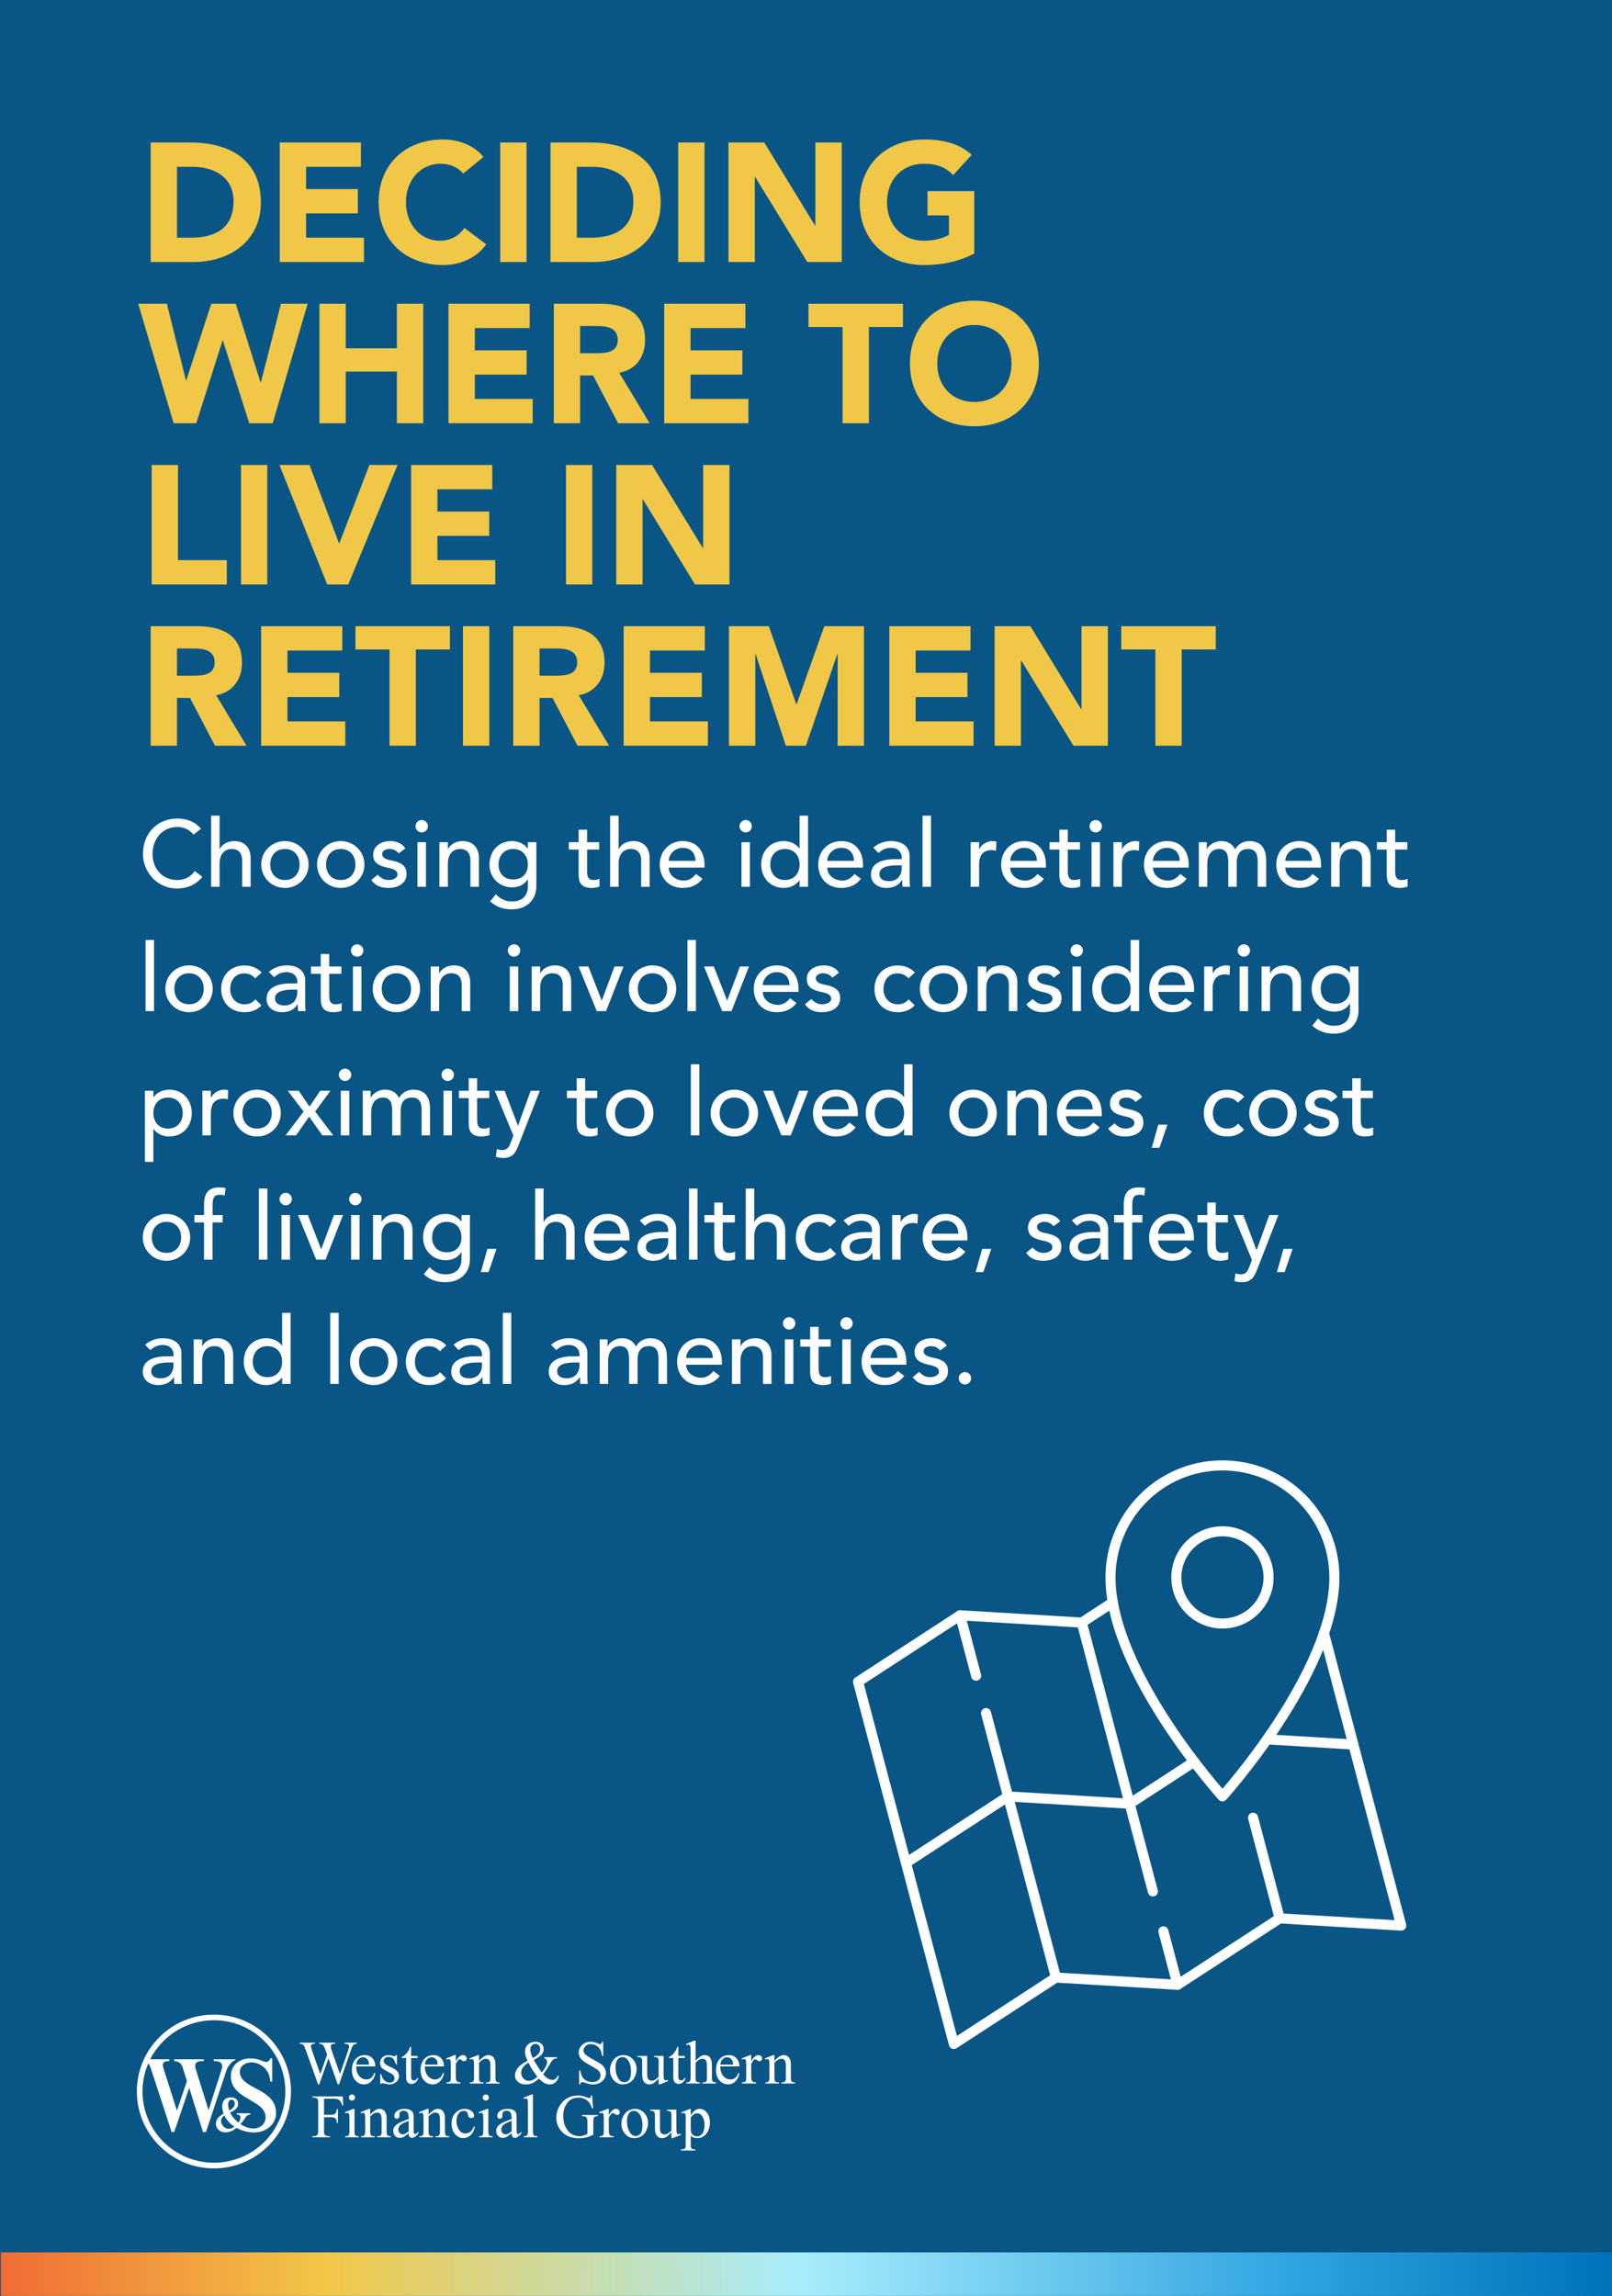
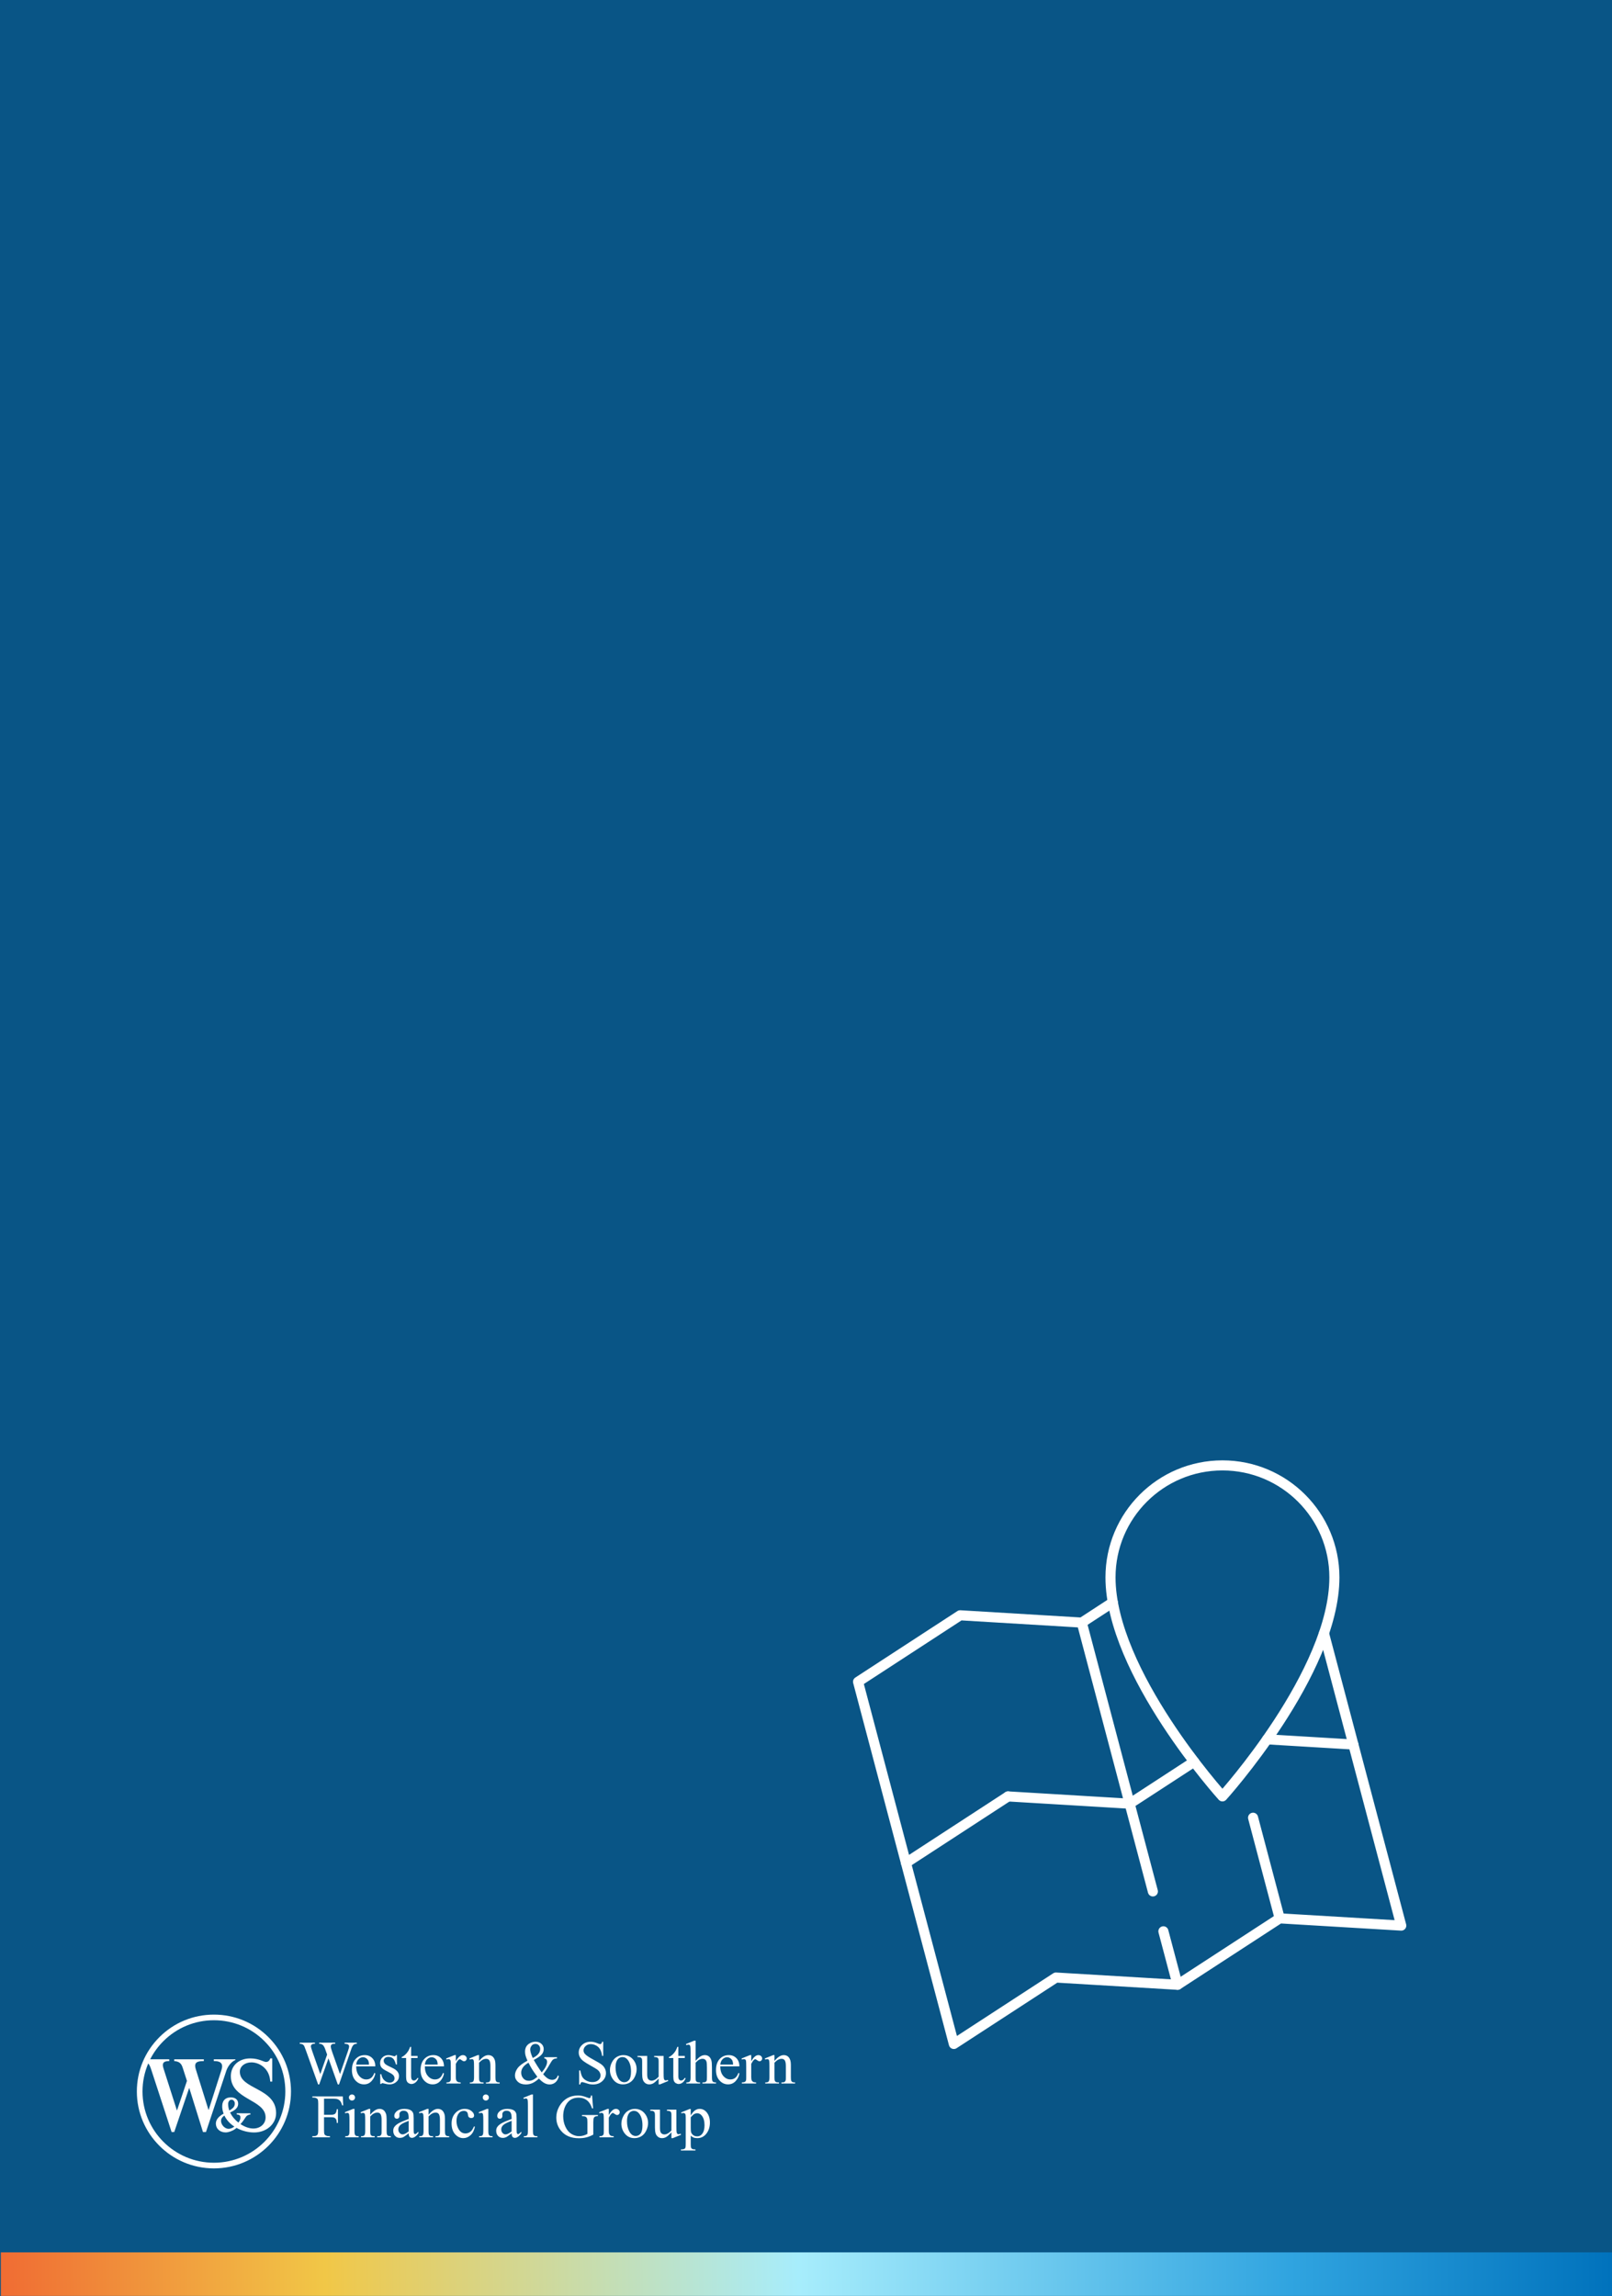
<svg xmlns="http://www.w3.org/2000/svg" width="1920" height="2734" viewBox="0 0 1920 2734" fill="none">
  <rect x="0" y="0" width="1920" height="2734" fill="#333333" stroke="none" />
  <g clip-path="url(#clip0_421_1988)">
    <rect width="1920" height="2734" fill="#095586" />
-     <path d="M179.472 312V169.692H226.506C272.334 169.692 310.725 189.189 310.725 241.248C310.725 287.277 273.138 312 230.727 312H179.472ZM210.828 198.636V283.056H227.109C256.254 283.056 278.163 272.001 278.163 239.64C278.163 211.701 255.852 198.636 229.32 198.636H210.828ZM333.195 312V169.692H429.876V198.636H364.551V225.168H426.258V254.112H364.551V283.056H433.494V312H333.195ZM575.778 186.978L551.658 206.676C545.427 199.239 536.382 195.018 524.724 195.018C501.006 195.018 483.519 214.314 483.519 240.846C483.519 267.378 501.006 286.674 523.719 286.674C536.382 286.674 546.633 281.046 553.065 271.398L579.195 290.895C567.336 307.779 547.236 315.618 527.739 315.618C483.318 315.618 450.957 286.473 450.957 240.846C450.957 195.219 483.318 166.074 527.739 166.074C543.618 166.074 563.718 171.501 575.778 186.978ZM595.792 312V169.692H627.148V312H595.792ZM655.669 312V169.692H702.703C748.531 169.692 786.922 189.189 786.922 241.248C786.922 287.277 749.335 312 706.924 312H655.669ZM687.025 198.636V283.056H703.306C732.451 283.056 754.36 272.001 754.36 239.64C754.36 211.701 732.049 198.636 705.517 198.636H687.025ZM807.784 312V169.692H839.14V312H807.784ZM867.661 312V169.692H910.273L970.774 268.584H971.176V169.692H1002.53V312H961.528L899.419 210.696H899.017V312H867.661ZM1160.4 227.58V301.95C1141.91 311.598 1121.61 315.618 1100.71 315.618C1056.29 315.618 1023.92 286.473 1023.92 240.846C1023.92 195.219 1056.29 166.074 1100.71 166.074C1123.22 166.074 1143.12 171.099 1157.39 184.365L1135.28 208.485C1126.84 199.641 1116.59 195.018 1100.71 195.018C1073.97 195.018 1056.49 214.314 1056.49 240.846C1056.49 267.378 1073.97 286.674 1100.71 286.674C1114.37 286.674 1124.42 282.855 1130.25 279.639V256.524H1104.73V227.58H1160.4ZM206.808 504L164.598 361.692H198.768L221.481 452.946H221.883L251.631 361.692H280.776L310.323 455.358H310.725L334.644 361.692H366.402L324.795 504H296.856L265.5 405.51H265.098L233.742 504H206.808ZM380.472 504V361.692H411.828V414.756H472.731V361.692H504.087V504H472.731V442.494H411.828V504H380.472ZM534.195 504V361.692H630.876V390.636H565.551V417.168H627.258V446.112H565.551V475.056H634.494V504H534.195ZM659.595 504V361.692H714.669C743.814 361.692 768.336 371.742 768.336 404.907C768.336 424.806 757.683 440.283 737.583 443.901L773.763 504H736.176L706.428 447.117H690.951V504H659.595ZM690.951 388.224V420.585H709.443C720.9 420.585 735.774 420.183 735.774 404.706C735.774 390.435 722.91 388.224 711.453 388.224H690.951ZM791.137 504V361.692H887.818V390.636H822.493V417.168H884.2V446.112H822.493V475.056H891.436V504H791.137ZM1003.55 504V389.43H962.948V361.692H1075.51V389.43H1034.91V504H1003.55ZM1083.79 432.846C1083.79 387.219 1116.15 358.074 1160.57 358.074C1205 358.074 1237.36 387.219 1237.36 432.846C1237.36 478.473 1205 507.618 1160.57 507.618C1116.15 507.618 1083.79 478.473 1083.79 432.846ZM1116.35 432.846C1116.35 459.378 1133.84 478.674 1160.57 478.674C1187.31 478.674 1204.79 459.378 1204.79 432.846C1204.79 406.314 1187.31 387.018 1160.57 387.018C1133.84 387.018 1116.35 406.314 1116.35 432.846ZM180.678 696V553.692H212.034V667.056H270.123V696H180.678ZM287.029 696V553.692H318.385V696H287.029ZM389.72 696L332.837 553.692H368.615L403.79 646.956H404.192L439.97 553.692H473.537L414.845 696H389.72ZM489.637 696V553.692H586.318V582.636H520.993V609.168H582.7V638.112H520.993V667.056H589.936V696H489.637ZM674.111 696V553.692H705.467V696H674.111ZM733.989 696V553.692H776.601L837.102 652.584H837.504V553.692H868.86V696H827.856L765.747 594.696H765.345V696H733.989ZM179.472 888V745.692H234.546C263.691 745.692 288.213 755.742 288.213 788.907C288.213 808.806 277.56 824.283 257.46 827.901L293.64 888H256.053L226.305 831.117H210.828V888H179.472ZM210.828 772.224V804.585H229.32C240.777 804.585 255.651 804.183 255.651 788.706C255.651 774.435 242.787 772.224 231.33 772.224H210.828ZM311.014 888V745.692H407.695V774.636H342.37V801.168H404.077V830.112H342.37V859.056H411.313V888H311.014ZM463.951 888V773.43H423.349V745.692H535.909V773.43H495.307V888H463.951ZM551.43 888V745.692H582.786V888H551.43ZM611.308 888V745.692H666.382C695.527 745.692 720.049 755.742 720.049 788.907C720.049 808.806 709.396 824.283 689.296 827.901L725.476 888H687.889L658.141 831.117H642.664V888H611.308ZM642.664 772.224V804.585H661.156C672.613 804.585 687.487 804.183 687.487 788.706C687.487 774.435 674.623 772.224 663.166 772.224H642.664ZM742.85 888V745.692H839.531V774.636H774.206V801.168H835.913V830.112H774.206V859.056H843.149V888H742.85ZM868.25 888V745.692H915.686L948.449 838.554H948.851L981.815 745.692H1029.05V888H997.694V778.857H997.292L959.906 888H935.987L900.008 778.857H899.606V888H868.25ZM1059.27 888V745.692H1155.95V774.636H1090.62V801.168H1152.33V830.112H1090.62V859.056H1159.57V888H1059.27ZM1184.67 888V745.692H1227.28L1287.78 844.584H1288.18V745.692H1319.54V888H1278.54L1216.43 786.696H1216.02V888H1184.67ZM1376.11 888V773.43H1335.5V745.692H1448.06V773.43H1407.46V888H1376.11Z" fill="#F0C747" />
-     <path d="M239.368 987.008L230.408 993.84C225.928 988.016 218.536 984.768 211.256 984.768C193.448 984.768 181.688 998.992 181.688 1017.02C181.688 1033.71 192.776 1047.94 211.256 1047.94C220.328 1047.94 227.272 1043.9 231.976 1037.3L241.048 1044.13C238.696 1047.38 229.176 1058.02 211.032 1058.02C185.832 1058.02 170.264 1036.96 170.264 1017.02C170.264 992.384 187.176 974.688 211.592 974.688C222.008 974.688 232.984 978.608 239.368 987.008ZM251.475 1056V971.328H261.555V1011.09H261.779C264.355 1005.49 271.075 1001.57 279.251 1001.57C289.555 1001.57 298.515 1007.73 298.515 1021.84V1056H288.435V1024.64C288.435 1014.67 282.723 1010.98 276.339 1010.98C267.939 1010.98 261.555 1016.35 261.555 1028.67V1056H251.475ZM321.886 1029.46C321.886 1040.21 328.606 1047.94 339.358 1047.94C350.11 1047.94 356.83 1040.21 356.83 1029.46C356.83 1018.7 350.11 1010.98 339.358 1010.98C328.606 1010.98 321.886 1018.7 321.886 1029.46ZM311.134 1029.46C311.134 1014 323.566 1001.57 339.358 1001.57C355.15 1001.57 367.582 1014 367.582 1029.46C367.582 1044.91 355.15 1057.34 339.358 1057.34C323.566 1057.34 311.134 1044.91 311.134 1029.46ZM388.386 1029.46C388.386 1040.21 395.106 1047.94 405.858 1047.94C416.61 1047.94 423.33 1040.21 423.33 1029.46C423.33 1018.7 416.61 1010.98 405.858 1010.98C395.106 1010.98 388.386 1018.7 388.386 1029.46ZM377.634 1029.46C377.634 1014 390.066 1001.57 405.858 1001.57C421.65 1001.57 434.082 1014 434.082 1029.46C434.082 1044.91 421.65 1057.34 405.858 1057.34C390.066 1057.34 377.634 1044.91 377.634 1029.46ZM482.774 1010.3L474.934 1016.24C472.582 1013.33 469.11 1010.98 464.07 1010.98C459.366 1010.98 455.222 1013.1 455.222 1016.91C455.222 1023.3 464.294 1024.19 468.774 1025.2C477.51 1027.33 484.23 1030.69 484.23 1040.66C484.23 1052.64 473.254 1057.34 462.726 1057.34C453.99 1057.34 447.494 1055.1 442.23 1047.94L449.846 1041.66C453.094 1044.91 456.902 1047.94 462.726 1047.94C467.878 1047.94 473.478 1045.81 473.478 1041.22C473.478 1035.17 465.078 1034.05 460.71 1033.04C452.086 1030.91 444.47 1028.11 444.47 1017.92C444.47 1006.83 454.662 1001.57 464.63 1001.57C471.686 1001.57 478.966 1004.03 482.774 1010.3ZM497.259 1056V1002.91H507.339V1056H497.259ZM494.907 983.872C494.907 979.84 498.267 976.48 502.299 976.48C506.331 976.48 509.691 979.84 509.691 983.872C509.691 987.904 506.331 991.264 502.299 991.264C498.267 991.264 494.907 987.904 494.907 983.872ZM523.382 1056V1002.91H533.462V1011.09H533.686C536.262 1005.49 542.982 1001.57 551.158 1001.57C561.462 1001.57 570.422 1007.73 570.422 1021.84V1056H560.342V1024.64C560.342 1014.67 554.63 1010.98 548.246 1010.98C539.846 1010.98 533.462 1016.35 533.462 1028.67V1056H523.382ZM638.816 1002.91V1055.55C638.816 1071.57 627.168 1082.88 609.808 1082.88C599.728 1082.88 591.328 1080.3 583.824 1073.36L590.656 1064.85C595.92 1070.45 601.856 1073.47 609.584 1073.47C624.592 1073.47 628.736 1064.06 628.736 1055.1V1047.26H628.4C624.592 1053.65 617.312 1056.67 610.032 1056.67C594.464 1056.67 582.928 1044.91 583.04 1029.46C583.04 1013.78 593.568 1001.57 610.032 1001.57C617.2 1001.57 624.592 1004.82 628.512 1010.53H628.736V1002.91H638.816ZM611.264 1010.98C600.512 1010.98 593.792 1018.7 593.792 1029.46C593.792 1040.21 600.512 1047.26 611.264 1047.26C622.016 1047.26 628.736 1040.21 628.736 1029.46C628.736 1018.7 622.016 1010.98 611.264 1010.98ZM713.705 1002.91V1011.65H699.257V1035.73C699.257 1041.66 699.257 1047.94 706.873 1047.94C709.225 1047.94 712.025 1047.6 714.041 1046.37V1055.55C711.689 1056.9 706.985 1057.34 704.969 1057.34C689.401 1057.34 689.177 1047.82 689.177 1039.31V1011.65H677.529V1002.91H689.177V988.016H699.257V1002.91H713.705ZM726.71 1056V971.328H736.79V1011.09H737.014C739.59 1005.49 746.31 1001.57 754.486 1001.57C764.79 1001.57 773.75 1007.73 773.75 1021.84V1056H763.67V1024.64C763.67 1014.67 757.958 1010.98 751.574 1010.98C743.174 1010.98 736.79 1016.35 736.79 1028.67V1056H726.71ZM839.12 1033.15H796.56C796.56 1042.45 805.184 1048.61 814.48 1048.61C820.64 1048.61 825.12 1045.47 829.04 1040.66L836.656 1046.48C831.056 1053.76 823.328 1057.34 813.136 1057.34C796.336 1057.34 785.808 1045.25 785.808 1029.46C785.808 1013.55 797.344 1001.57 813.248 1001.57C831.952 1001.57 839.12 1015.9 839.12 1029.57V1033.15ZM796.56 1025.09H828.368C828.144 1016.24 823.216 1009.63 813.024 1009.63C803.056 1009.63 796.56 1018.03 796.56 1025.09ZM883.134 1056V1002.91H893.214V1056H883.134ZM880.782 983.872C880.782 979.84 884.142 976.48 888.174 976.48C892.206 976.48 895.566 979.84 895.566 983.872C895.566 987.904 892.206 991.264 888.174 991.264C884.142 991.264 880.782 987.904 880.782 983.872ZM962.457 971.328V1056H952.377V1048.38H952.153C948.233 1054.1 940.841 1057.34 933.673 1057.34C917.209 1057.34 906.681 1045.14 906.681 1029.46C906.681 1013.55 917.321 1001.57 933.673 1001.57C941.289 1001.57 948.569 1005.04 952.153 1010.53H952.377V971.328H962.457ZM934.905 1047.94C945.657 1047.94 952.377 1040.21 952.377 1029.46C952.377 1018.7 945.657 1010.98 934.905 1010.98C924.153 1010.98 917.433 1018.7 917.433 1029.46C917.433 1040.21 924.153 1047.94 934.905 1047.94ZM1027.9 1033.15H985.341C985.341 1042.45 993.965 1048.61 1003.26 1048.61C1009.42 1048.61 1013.9 1045.47 1017.82 1040.66L1025.44 1046.48C1019.84 1053.76 1012.11 1057.34 1001.92 1057.34C985.117 1057.34 974.589 1045.25 974.589 1029.46C974.589 1013.55 986.125 1001.57 1002.03 1001.57C1020.73 1001.57 1027.9 1015.9 1027.9 1029.57V1033.15ZM985.341 1025.09H1017.15C1016.93 1016.24 1012 1009.63 1001.81 1009.63C991.837 1009.63 985.341 1018.03 985.341 1025.09ZM1046.23 1015.68L1040.18 1009.41C1045.78 1004.14 1053.85 1001.57 1061.24 1001.57C1076.92 1001.57 1083.42 1010.08 1083.42 1019.26V1046.37C1083.42 1050.06 1083.53 1053.2 1083.86 1056H1074.9C1074.68 1053.31 1074.57 1050.62 1074.57 1047.94H1074.34C1069.86 1054.77 1063.82 1057.34 1055.75 1057.34C1045.9 1057.34 1037.38 1051.74 1037.38 1041.44C1037.38 1027.78 1050.49 1023.07 1066.62 1023.07H1074.01V1020.83C1074.01 1015.34 1069.98 1009.63 1061.35 1009.63C1053.62 1009.63 1049.93 1012.88 1046.23 1015.68ZM1074.01 1030.46H1068.63C1059.11 1030.46 1047.46 1032.14 1047.46 1040.66C1047.46 1046.7 1051.94 1049.28 1058.89 1049.28C1070.09 1049.28 1074.01 1040.99 1074.01 1033.82V1030.46ZM1098.82 1056V971.328H1108.9V1056H1098.82ZM1156.12 1056V1002.91H1166.2V1011.09H1166.42C1169 1005.49 1175.72 1001.57 1182.32 1001.57C1183.89 1001.57 1185.46 1001.79 1186.8 1002.24L1186.36 1013.1C1184.68 1012.66 1183 1012.32 1181.43 1012.32C1171.57 1012.32 1166.2 1017.7 1166.2 1029.34V1056H1156.12ZM1245.78 1033.15H1203.22C1203.22 1042.45 1211.84 1048.61 1221.14 1048.61C1227.3 1048.61 1231.78 1045.47 1235.7 1040.66L1243.31 1046.48C1237.71 1053.76 1229.98 1057.34 1219.79 1057.34C1202.99 1057.34 1192.46 1045.25 1192.46 1029.46C1192.46 1013.55 1204 1001.57 1219.9 1001.57C1238.61 1001.57 1245.78 1015.9 1245.78 1029.57V1033.15ZM1203.22 1025.09H1235.02C1234.8 1016.24 1229.87 1009.63 1219.68 1009.63C1209.71 1009.63 1203.22 1018.03 1203.22 1025.09ZM1286.28 1002.91V1011.65H1271.83V1035.73C1271.83 1041.66 1271.83 1047.94 1279.45 1047.94C1281.8 1047.94 1284.6 1047.6 1286.62 1046.37V1055.55C1284.27 1056.9 1279.56 1057.34 1277.55 1057.34C1261.98 1057.34 1261.75 1047.82 1261.75 1039.31V1011.65H1250.11V1002.91H1261.75V988.016H1271.83V1002.91H1286.28ZM1300.07 1056V1002.91H1310.15V1056H1300.07ZM1297.72 983.872C1297.72 979.84 1301.08 976.48 1305.11 976.48C1309.14 976.48 1312.5 979.84 1312.5 983.872C1312.5 987.904 1309.14 991.264 1305.11 991.264C1301.08 991.264 1297.72 987.904 1297.72 983.872ZM1326.19 1056V1002.91H1336.27V1011.09H1336.5C1339.07 1005.49 1345.79 1001.57 1352.4 1001.57C1353.97 1001.57 1355.54 1001.79 1356.88 1002.24L1356.43 1013.1C1354.75 1012.66 1353.07 1012.32 1351.51 1012.32C1341.65 1012.32 1336.27 1017.7 1336.27 1029.34V1056H1326.19ZM1415.85 1033.15H1373.29C1373.29 1042.45 1381.92 1048.61 1391.21 1048.61C1397.37 1048.61 1401.85 1045.47 1405.77 1040.66L1413.39 1046.48C1407.79 1053.76 1400.06 1057.34 1389.87 1057.34C1373.07 1057.34 1362.54 1045.25 1362.54 1029.46C1362.54 1013.55 1374.08 1001.57 1389.98 1001.57C1408.69 1001.57 1415.85 1015.9 1415.85 1029.57V1033.15ZM1373.29 1025.09H1405.1C1404.88 1016.24 1399.95 1009.63 1389.76 1009.63C1379.79 1009.63 1373.29 1018.03 1373.29 1025.09ZM1427.91 1056V1002.91H1437.32V1011.2H1437.54C1438.55 1008.06 1445.05 1001.57 1454.57 1001.57C1462.41 1001.57 1467.78 1004.93 1471.14 1011.42C1474.62 1004.93 1481.56 1001.57 1487.94 1001.57C1504.3 1001.57 1508.1 1013.22 1508.1 1025.09V1056H1498.02V1026.43C1498.02 1018.37 1496.34 1010.98 1486.6 1010.98C1476.86 1010.98 1473.05 1017.58 1473.05 1026.99V1056H1462.97V1028.22C1462.97 1018.14 1461.51 1010.98 1451.77 1010.98C1444.49 1010.98 1437.99 1016.46 1437.99 1028.45V1056H1427.91ZM1573.46 1033.15H1530.9C1530.9 1042.45 1539.53 1048.61 1548.82 1048.61C1554.98 1048.61 1559.46 1045.47 1563.38 1040.66L1571 1046.48C1565.4 1053.76 1557.67 1057.34 1547.48 1057.34C1530.68 1057.34 1520.15 1045.25 1520.15 1029.46C1520.15 1013.55 1531.69 1001.57 1547.59 1001.57C1566.3 1001.57 1573.46 1015.9 1573.46 1029.57V1033.15ZM1530.9 1025.09H1562.71C1562.49 1016.24 1557.56 1009.63 1547.37 1009.63C1537.4 1009.63 1530.9 1018.03 1530.9 1025.09ZM1585.52 1056V1002.91H1595.6V1011.09H1595.83C1598.4 1005.49 1605.12 1001.57 1613.3 1001.57C1623.6 1001.57 1632.56 1007.73 1632.56 1021.84V1056H1622.48V1024.64C1622.48 1014.67 1616.77 1010.98 1610.39 1010.98C1601.99 1010.98 1595.6 1016.35 1595.6 1028.67V1056H1585.52ZM1676.2 1002.91V1011.65H1661.76V1035.73C1661.76 1041.66 1661.76 1047.94 1669.37 1047.94C1671.72 1047.94 1674.52 1047.6 1676.54 1046.37V1055.55C1674.19 1056.9 1669.48 1057.34 1667.47 1057.34C1651.9 1057.34 1651.68 1047.82 1651.68 1039.31V1011.65H1640.03V1002.91H1651.68V988.016H1661.76V1002.91H1676.2ZM173.4 1204V1119.33H183.48V1204H173.4ZM207.698 1177.46C207.698 1188.21 214.418 1195.94 225.17 1195.94C235.922 1195.94 242.642 1188.21 242.642 1177.46C242.642 1166.7 235.922 1158.98 225.17 1158.98C214.418 1158.98 207.698 1166.7 207.698 1177.46ZM196.946 1177.46C196.946 1162 209.378 1149.57 225.17 1149.57C240.962 1149.57 253.394 1162 253.394 1177.46C253.394 1192.91 240.962 1205.34 225.17 1205.34C209.378 1205.34 196.946 1192.91 196.946 1177.46ZM311.606 1158.08L303.99 1165.02C300.294 1161.1 296.374 1159.09 290.774 1159.09C279.798 1159.09 274.198 1167.94 274.198 1177.9C274.198 1187.87 280.918 1195.94 291.334 1195.94C296.934 1195.94 300.854 1193.92 304.214 1190L311.382 1197.17C306.118 1202.99 298.95 1205.34 291.222 1205.34C274.87 1205.34 263.446 1194.03 263.446 1177.68C263.446 1161.33 274.646 1149.68 291.222 1149.68C298.95 1149.68 306.342 1152.37 311.606 1158.08ZM326.326 1163.68L320.278 1157.41C325.878 1152.14 333.942 1149.57 341.334 1149.57C357.014 1149.57 363.51 1158.08 363.51 1167.26V1194.37C363.51 1198.06 363.622 1201.2 363.958 1204H354.998C354.774 1201.31 354.662 1198.62 354.662 1195.94H354.438C349.958 1202.77 343.91 1205.34 335.846 1205.34C325.99 1205.34 317.478 1199.74 317.478 1189.44C317.478 1175.78 330.582 1171.07 346.71 1171.07H354.102V1168.83C354.102 1163.34 350.07 1157.63 341.446 1157.63C333.718 1157.63 330.022 1160.88 326.326 1163.68ZM354.102 1178.46H348.726C339.206 1178.46 327.558 1180.14 327.558 1188.66C327.558 1194.7 332.038 1197.28 338.982 1197.28C350.182 1197.28 354.102 1188.99 354.102 1181.82V1178.46ZM406.58 1150.91V1159.65H392.132V1183.73C392.132 1189.66 392.132 1195.94 399.748 1195.94C402.1 1195.94 404.9 1195.6 406.916 1194.37V1203.55C404.564 1204.9 399.86 1205.34 397.844 1205.34C382.276 1205.34 382.052 1195.82 382.052 1187.31V1159.65H370.404V1150.91H382.052V1136.02H392.132V1150.91H406.58ZM420.369 1204V1150.91H430.449V1204H420.369ZM418.017 1131.87C418.017 1127.84 421.377 1124.48 425.409 1124.48C429.441 1124.48 432.801 1127.84 432.801 1131.87C432.801 1135.9 429.441 1139.26 425.409 1139.26C421.377 1139.26 418.017 1135.9 418.017 1131.87ZM454.667 1177.46C454.667 1188.21 461.387 1195.94 472.139 1195.94C482.891 1195.94 489.611 1188.21 489.611 1177.46C489.611 1166.7 482.891 1158.98 472.139 1158.98C461.387 1158.98 454.667 1166.7 454.667 1177.46ZM443.915 1177.46C443.915 1162 456.347 1149.57 472.139 1149.57C487.931 1149.57 500.363 1162 500.363 1177.46C500.363 1192.91 487.931 1205.34 472.139 1205.34C456.347 1205.34 443.915 1192.91 443.915 1177.46ZM512.991 1204V1150.91H523.071V1159.09H523.295C525.871 1153.49 532.591 1149.57 540.767 1149.57C551.071 1149.57 560.031 1155.73 560.031 1169.84V1204H549.951V1172.64C549.951 1162.67 544.239 1158.98 537.855 1158.98C529.455 1158.98 523.071 1164.35 523.071 1176.67V1204H512.991ZM607.181 1204V1150.91H617.261V1204H607.181ZM604.829 1131.87C604.829 1127.84 608.189 1124.48 612.221 1124.48C616.253 1124.48 619.613 1127.84 619.613 1131.87C619.613 1135.9 616.253 1139.26 612.221 1139.26C608.189 1139.26 604.829 1135.9 604.829 1131.87ZM633.304 1204V1150.91H643.384V1159.09H643.608C646.184 1153.49 652.904 1149.57 661.08 1149.57C671.384 1149.57 680.344 1155.73 680.344 1169.84V1204H670.264V1172.64C670.264 1162.67 664.552 1158.98 658.168 1158.98C649.768 1158.98 643.384 1164.35 643.384 1176.67V1204H633.304ZM710.77 1204L689.154 1150.91H700.802L716.706 1191.57L731.938 1150.91H742.69L721.858 1204H710.77ZM759.714 1177.46C759.714 1188.21 766.434 1195.94 777.186 1195.94C787.938 1195.94 794.658 1188.21 794.658 1177.46C794.658 1166.7 787.938 1158.98 777.186 1158.98C766.434 1158.98 759.714 1166.7 759.714 1177.46ZM748.962 1177.46C748.962 1162 761.394 1149.57 777.186 1149.57C792.978 1149.57 805.41 1162 805.41 1177.46C805.41 1192.91 792.978 1205.34 777.186 1205.34C761.394 1205.34 748.962 1192.91 748.962 1177.46ZM818.822 1204V1119.33H828.902V1204H818.822ZM860.176 1204L838.56 1150.91H850.208L866.112 1191.57L881.344 1150.91H892.096L871.264 1204H860.176ZM951.12 1181.15H908.56C908.56 1190.45 917.184 1196.61 926.48 1196.61C932.64 1196.61 937.12 1193.47 941.04 1188.66L948.656 1194.48C943.056 1201.76 935.328 1205.34 925.136 1205.34C908.336 1205.34 897.808 1193.25 897.808 1177.46C897.808 1161.55 909.344 1149.57 925.248 1149.57C943.952 1149.57 951.12 1163.9 951.12 1177.57V1181.15ZM908.56 1173.09H940.368C940.144 1164.24 935.216 1157.63 925.024 1157.63C915.056 1157.63 908.56 1166.03 908.56 1173.09ZM999.243 1158.3L991.403 1164.24C989.051 1161.33 985.579 1158.98 980.539 1158.98C975.835 1158.98 971.691 1161.1 971.691 1164.91C971.691 1171.3 980.763 1172.19 985.243 1173.2C993.979 1175.33 1000.7 1178.69 1000.7 1188.66C1000.7 1200.64 989.723 1205.34 979.195 1205.34C970.459 1205.34 963.963 1203.1 958.699 1195.94L966.315 1189.66C969.562 1192.91 973.371 1195.94 979.195 1195.94C984.346 1195.94 989.947 1193.81 989.947 1189.22C989.947 1183.17 981.547 1182.05 977.179 1181.04C968.555 1178.91 960.939 1176.11 960.939 1165.92C960.939 1154.83 971.131 1149.57 981.099 1149.57C988.155 1149.57 995.435 1152.03 999.243 1158.3ZM1089.7 1158.08L1082.08 1165.02C1078.39 1161.1 1074.47 1159.09 1068.87 1159.09C1057.89 1159.09 1052.29 1167.94 1052.29 1177.9C1052.29 1187.87 1059.01 1195.94 1069.43 1195.94C1075.03 1195.94 1078.95 1193.92 1082.31 1190L1089.48 1197.17C1084.21 1202.99 1077.04 1205.34 1069.32 1205.34C1052.96 1205.34 1041.54 1194.03 1041.54 1177.68C1041.54 1161.33 1052.74 1149.68 1069.32 1149.68C1077.04 1149.68 1084.44 1152.37 1089.7 1158.08ZM1106.32 1177.46C1106.32 1188.21 1113.04 1195.94 1123.8 1195.94C1134.55 1195.94 1141.27 1188.21 1141.27 1177.46C1141.27 1166.7 1134.55 1158.98 1123.8 1158.98C1113.04 1158.98 1106.32 1166.7 1106.32 1177.46ZM1095.57 1177.46C1095.57 1162 1108 1149.57 1123.8 1149.57C1139.59 1149.57 1152.02 1162 1152.02 1177.46C1152.02 1192.91 1139.59 1205.34 1123.8 1205.34C1108 1205.34 1095.57 1192.91 1095.57 1177.46ZM1164.65 1204V1150.91H1174.73V1159.09H1174.95C1177.53 1153.49 1184.25 1149.57 1192.42 1149.57C1202.73 1149.57 1211.69 1155.73 1211.69 1169.84V1204H1201.61V1172.64C1201.61 1162.67 1195.9 1158.98 1189.51 1158.98C1181.11 1158.98 1174.73 1164.35 1174.73 1176.67V1204H1164.65ZM1262.95 1158.3L1255.11 1164.24C1252.75 1161.33 1249.28 1158.98 1244.24 1158.98C1239.54 1158.98 1235.39 1161.1 1235.39 1164.91C1235.39 1171.3 1244.47 1172.19 1248.95 1173.2C1257.68 1175.33 1264.4 1178.69 1264.4 1188.66C1264.4 1200.64 1253.43 1205.34 1242.9 1205.34C1234.16 1205.34 1227.67 1203.1 1222.4 1195.94L1230.02 1189.66C1233.27 1192.91 1237.07 1195.94 1242.9 1195.94C1248.05 1195.94 1253.65 1193.81 1253.65 1189.22C1253.65 1183.17 1245.25 1182.05 1240.88 1181.04C1232.26 1178.91 1224.64 1176.11 1224.64 1165.92C1224.64 1154.83 1234.83 1149.57 1244.8 1149.57C1251.86 1149.57 1259.14 1152.03 1262.95 1158.3ZM1277.43 1204V1150.91H1287.51V1204H1277.43ZM1275.08 1131.87C1275.08 1127.84 1278.44 1124.48 1282.47 1124.48C1286.5 1124.48 1289.86 1127.84 1289.86 1131.87C1289.86 1135.9 1286.5 1139.26 1282.47 1139.26C1278.44 1139.26 1275.08 1135.9 1275.08 1131.87ZM1356.75 1119.33V1204H1346.67V1196.38H1346.45C1342.53 1202.1 1335.14 1205.34 1327.97 1205.34C1311.51 1205.34 1300.98 1193.14 1300.98 1177.46C1300.98 1161.55 1311.62 1149.57 1327.97 1149.57C1335.59 1149.57 1342.87 1153.04 1346.45 1158.53H1346.67V1119.33H1356.75ZM1329.2 1195.94C1339.95 1195.94 1346.67 1188.21 1346.67 1177.46C1346.67 1166.7 1339.95 1158.98 1329.2 1158.98C1318.45 1158.98 1311.73 1166.7 1311.73 1177.46C1311.73 1188.21 1318.45 1195.94 1329.2 1195.94ZM1422.2 1181.15H1379.64C1379.64 1190.45 1388.26 1196.61 1397.56 1196.61C1403.72 1196.61 1408.2 1193.47 1412.12 1188.66L1419.73 1194.48C1414.13 1201.76 1406.41 1205.34 1396.21 1205.34C1379.41 1205.34 1368.89 1193.25 1368.89 1177.46C1368.89 1161.55 1380.42 1149.57 1396.33 1149.57C1415.03 1149.57 1422.2 1163.9 1422.2 1177.57V1181.15ZM1379.64 1173.09H1411.45C1411.22 1164.24 1406.29 1157.63 1396.1 1157.63C1386.13 1157.63 1379.64 1166.03 1379.64 1173.09ZM1434.26 1204V1150.91H1444.34V1159.09H1444.56C1447.14 1153.49 1453.86 1149.57 1460.46 1149.57C1462.03 1149.57 1463.6 1149.79 1464.94 1150.24L1464.5 1161.1C1462.82 1160.66 1461.14 1160.32 1459.57 1160.32C1449.71 1160.32 1444.34 1165.7 1444.34 1177.34V1204H1434.26ZM1476.49 1204V1150.91H1486.57V1204H1476.49ZM1474.14 1131.87C1474.14 1127.84 1477.5 1124.48 1481.53 1124.48C1485.57 1124.48 1488.93 1127.84 1488.93 1131.87C1488.93 1135.9 1485.57 1139.26 1481.53 1139.26C1477.5 1139.26 1474.14 1135.9 1474.14 1131.87ZM1502.62 1204V1150.91H1512.7V1159.09H1512.92C1515.5 1153.49 1522.22 1149.57 1530.39 1149.57C1540.7 1149.57 1549.66 1155.73 1549.66 1169.84V1204H1539.58V1172.64C1539.58 1162.67 1533.86 1158.98 1527.48 1158.98C1519.08 1158.98 1512.7 1164.35 1512.7 1176.67V1204H1502.62ZM1618.05 1150.91V1203.55C1618.05 1219.57 1606.4 1230.88 1589.04 1230.88C1578.96 1230.88 1570.56 1228.3 1563.06 1221.36L1569.89 1212.85C1575.15 1218.45 1581.09 1221.47 1588.82 1221.47C1603.83 1221.47 1607.97 1212.06 1607.97 1203.1V1195.26H1607.63C1603.83 1201.65 1596.55 1204.67 1589.27 1204.67C1573.7 1204.67 1562.16 1192.91 1562.27 1177.46C1562.27 1161.78 1572.8 1149.57 1589.27 1149.57C1596.43 1149.57 1603.83 1152.82 1607.75 1158.53H1607.97V1150.91H1618.05ZM1590.5 1158.98C1579.75 1158.98 1573.03 1166.7 1573.03 1177.46C1573.03 1188.21 1579.75 1195.26 1590.5 1195.26C1601.25 1195.26 1607.97 1188.21 1607.97 1177.46C1607.97 1166.7 1601.25 1158.98 1590.5 1158.98ZM172.616 1383.58V1298.91H182.696V1306.53H182.92C186.84 1300.82 194.232 1297.57 201.4 1297.57C217.864 1297.57 228.392 1309.78 228.392 1325.46C228.392 1341.36 217.752 1353.34 201.4 1353.34C193.784 1353.34 186.504 1349.87 182.92 1344.38H182.696V1383.58H172.616ZM200.168 1306.98C189.416 1306.98 182.696 1314.7 182.696 1325.46C182.696 1336.21 189.416 1343.94 200.168 1343.94C210.92 1343.94 217.64 1336.21 217.64 1325.46C217.64 1314.7 210.92 1306.98 200.168 1306.98ZM241.085 1352V1298.91H251.165V1307.09H251.389C253.965 1301.49 260.685 1297.57 267.293 1297.57C268.861 1297.57 270.429 1297.79 271.773 1298.24L271.325 1309.1C269.645 1308.66 267.965 1308.32 266.397 1308.32C256.541 1308.32 251.165 1313.7 251.165 1325.34V1352H241.085ZM288.745 1325.46C288.745 1336.21 295.465 1343.94 306.217 1343.94C316.969 1343.94 323.689 1336.21 323.689 1325.46C323.689 1314.7 316.969 1306.98 306.217 1306.98C295.465 1306.98 288.745 1314.7 288.745 1325.46ZM277.993 1325.46C277.993 1310 290.425 1297.57 306.217 1297.57C322.009 1297.57 334.441 1310 334.441 1325.46C334.441 1340.91 322.009 1353.34 306.217 1353.34C290.425 1353.34 277.993 1340.91 277.993 1325.46ZM340.125 1352L361.629 1323.66L342.813 1298.91H355.805L368.685 1317.73L381.341 1298.91H393.549L375.405 1323.66L396.909 1352H383.917L368.237 1329.71L352.557 1352H340.125ZM405.931 1352V1298.91H416.011V1352H405.931ZM403.579 1279.87C403.579 1275.84 406.939 1272.48 410.971 1272.48C415.003 1272.48 418.363 1275.84 418.363 1279.87C418.363 1283.9 415.003 1287.26 410.971 1287.26C406.939 1287.26 403.579 1283.9 403.579 1279.87ZM432.054 1352V1298.91H441.462V1307.2H441.686C442.694 1304.06 449.19 1297.57 458.71 1297.57C466.55 1297.57 471.926 1300.93 475.286 1307.42C478.758 1300.93 485.702 1297.57 492.086 1297.57C508.438 1297.57 512.246 1309.22 512.246 1321.09V1352H502.166V1322.43C502.166 1314.37 500.486 1306.98 490.742 1306.98C480.997 1306.98 477.19 1313.58 477.19 1322.99V1352H467.11V1324.22C467.11 1314.14 465.654 1306.98 455.91 1306.98C448.63 1306.98 442.134 1312.46 442.134 1324.45V1352H432.054ZM528.213 1352V1298.91H538.293V1352H528.213ZM525.861 1279.87C525.861 1275.84 529.221 1272.48 533.253 1272.48C537.285 1272.48 540.645 1275.84 540.645 1279.87C540.645 1283.9 537.285 1287.26 533.253 1287.26C529.221 1287.26 525.861 1283.9 525.861 1279.87ZM582.783 1298.91V1307.65H568.335V1331.73C568.335 1337.66 568.335 1343.94 575.951 1343.94C578.303 1343.94 581.103 1343.6 583.119 1342.37V1351.55C580.767 1352.9 576.063 1353.34 574.047 1353.34C558.479 1353.34 558.255 1343.82 558.255 1335.31V1307.65H546.607V1298.91H558.255V1284.02H568.335V1298.91H582.783ZM611.468 1352.34L589.404 1298.91H601.052L616.844 1340.35H617.068L632.076 1298.91H642.94L617.74 1363.42C614.156 1372.61 610.684 1378.88 599.596 1378.88C596.572 1378.88 593.436 1378.54 590.636 1377.42L591.868 1368.24C593.772 1369.02 595.9 1369.47 597.916 1369.47C604.3 1369.47 606.204 1366 608.22 1360.74L611.468 1352.34ZM711.408 1298.91V1307.65H696.96V1331.73C696.96 1337.66 696.96 1343.94 704.576 1343.94C706.928 1343.94 709.728 1343.6 711.744 1342.37V1351.55C709.392 1352.9 704.688 1353.34 702.672 1353.34C687.104 1353.34 686.88 1343.82 686.88 1335.31V1307.65H675.232V1298.91H686.88V1284.02H696.96V1298.91H711.408ZM732.589 1325.46C732.589 1336.21 739.309 1343.94 750.061 1343.94C760.813 1343.94 767.533 1336.21 767.533 1325.46C767.533 1314.7 760.813 1306.98 750.061 1306.98C739.309 1306.98 732.589 1314.7 732.589 1325.46ZM721.837 1325.46C721.837 1310 734.269 1297.57 750.061 1297.57C765.853 1297.57 778.285 1310 778.285 1325.46C778.285 1340.91 765.853 1353.34 750.061 1353.34C734.269 1353.34 721.837 1340.91 721.837 1325.46ZM822.869 1352V1267.33H832.949V1352H822.869ZM857.167 1325.46C857.167 1336.21 863.887 1343.94 874.639 1343.94C885.391 1343.94 892.111 1336.21 892.111 1325.46C892.111 1314.7 885.391 1306.98 874.639 1306.98C863.887 1306.98 857.167 1314.7 857.167 1325.46ZM846.415 1325.46C846.415 1310 858.847 1297.57 874.639 1297.57C890.431 1297.57 902.863 1310 902.863 1325.46C902.863 1340.91 890.431 1353.34 874.639 1353.34C858.847 1353.34 846.415 1340.91 846.415 1325.46ZM930.723 1352L909.107 1298.91H920.755L936.659 1339.57L951.891 1298.91H962.643L941.811 1352H930.723ZM1021.67 1329.15H979.107C979.107 1338.45 987.731 1344.61 997.027 1344.61C1003.19 1344.61 1007.67 1341.47 1011.59 1336.66L1019.2 1342.48C1013.6 1349.76 1005.88 1353.34 995.683 1353.34C978.883 1353.34 968.355 1341.25 968.355 1325.46C968.355 1309.55 979.891 1297.57 995.795 1297.57C1014.5 1297.57 1021.67 1311.9 1021.67 1325.57V1329.15ZM979.107 1321.09H1010.92C1010.69 1312.24 1005.76 1305.63 995.571 1305.63C985.603 1305.63 979.107 1314.03 979.107 1321.09ZM1086.93 1267.33V1352H1076.85V1344.38H1076.62C1072.7 1350.1 1065.31 1353.34 1058.14 1353.34C1041.68 1353.34 1031.15 1341.14 1031.15 1325.46C1031.15 1309.55 1041.79 1297.57 1058.14 1297.57C1065.76 1297.57 1073.04 1301.04 1076.62 1306.53H1076.85V1267.33H1086.93ZM1059.37 1343.94C1070.13 1343.94 1076.85 1336.21 1076.85 1325.46C1076.85 1314.7 1070.13 1306.98 1059.37 1306.98C1048.62 1306.98 1041.9 1314.7 1041.9 1325.46C1041.9 1336.21 1048.62 1343.94 1059.37 1343.94ZM1141.54 1325.46C1141.54 1336.21 1148.26 1343.94 1159.01 1343.94C1169.77 1343.94 1176.49 1336.21 1176.49 1325.46C1176.49 1314.7 1169.77 1306.98 1159.01 1306.98C1148.26 1306.98 1141.54 1314.7 1141.54 1325.46ZM1130.79 1325.46C1130.79 1310 1143.22 1297.57 1159.01 1297.57C1174.81 1297.57 1187.24 1310 1187.24 1325.46C1187.24 1340.91 1174.81 1353.34 1159.01 1353.34C1143.22 1353.34 1130.79 1340.91 1130.79 1325.46ZM1199.87 1352V1298.91H1209.95V1307.09H1210.17C1212.75 1301.49 1219.47 1297.57 1227.64 1297.57C1237.95 1297.57 1246.91 1303.73 1246.91 1317.84V1352H1236.83V1320.64C1236.83 1310.67 1231.11 1306.98 1224.73 1306.98C1216.33 1306.98 1209.95 1312.35 1209.95 1324.67V1352H1199.87ZM1312.28 1329.15H1269.72C1269.72 1338.45 1278.34 1344.61 1287.64 1344.61C1293.8 1344.61 1298.28 1341.47 1302.2 1336.66L1309.81 1342.48C1304.21 1349.76 1296.48 1353.34 1286.29 1353.34C1269.49 1353.34 1258.96 1341.25 1258.96 1325.46C1258.96 1309.55 1270.5 1297.57 1286.4 1297.57C1305.11 1297.57 1312.28 1311.9 1312.28 1325.57V1329.15ZM1269.72 1321.09H1301.52C1301.3 1312.24 1296.37 1305.63 1286.18 1305.63C1276.21 1305.63 1269.72 1314.03 1269.72 1321.09ZM1360.4 1306.3L1352.56 1312.24C1350.21 1309.33 1346.73 1306.98 1341.69 1306.98C1336.99 1306.98 1332.85 1309.1 1332.85 1312.91C1332.85 1319.3 1341.92 1320.19 1346.4 1321.2C1355.13 1323.33 1361.85 1326.69 1361.85 1336.66C1361.85 1348.64 1350.88 1353.34 1340.35 1353.34C1331.61 1353.34 1325.12 1351.1 1319.85 1343.94L1327.47 1337.66C1330.72 1340.91 1334.53 1343.94 1340.35 1343.94C1345.5 1343.94 1351.1 1341.81 1351.1 1337.22C1351.1 1331.17 1342.7 1330.05 1338.33 1329.04C1329.71 1326.91 1322.09 1324.11 1322.09 1313.92C1322.09 1302.83 1332.29 1297.57 1342.25 1297.57C1349.31 1297.57 1356.59 1300.03 1360.4 1306.3ZM1390.45 1339.23L1381.04 1366.78H1371.86L1379.59 1339.23H1390.45ZM1482.03 1306.08L1474.41 1313.02C1470.72 1309.1 1466.8 1307.09 1461.2 1307.09C1450.22 1307.09 1444.62 1315.94 1444.62 1325.9C1444.62 1335.87 1451.34 1343.94 1461.76 1343.94C1467.36 1343.94 1471.28 1341.92 1474.64 1338L1481.8 1345.17C1476.54 1350.99 1469.37 1353.34 1461.64 1353.34C1445.29 1353.34 1433.87 1342.03 1433.87 1325.68C1433.87 1309.33 1445.07 1297.68 1461.64 1297.68C1469.37 1297.68 1476.76 1300.37 1482.03 1306.08ZM1498.65 1325.46C1498.65 1336.21 1505.37 1343.94 1516.12 1343.94C1526.88 1343.94 1533.6 1336.21 1533.6 1325.46C1533.6 1314.7 1526.88 1306.98 1516.12 1306.98C1505.37 1306.98 1498.65 1314.7 1498.65 1325.46ZM1487.9 1325.46C1487.9 1310 1500.33 1297.57 1516.12 1297.57C1531.92 1297.57 1544.35 1310 1544.35 1325.46C1544.35 1340.91 1531.92 1353.34 1516.12 1353.34C1500.33 1353.34 1487.9 1340.91 1487.9 1325.46ZM1593.04 1306.3L1585.2 1312.24C1582.85 1309.33 1579.38 1306.98 1574.34 1306.98C1569.63 1306.98 1565.49 1309.1 1565.49 1312.91C1565.49 1319.3 1574.56 1320.19 1579.04 1321.2C1587.78 1323.33 1594.5 1326.69 1594.5 1336.66C1594.5 1348.64 1583.52 1353.34 1572.99 1353.34C1564.26 1353.34 1557.76 1351.1 1552.5 1343.94L1560.11 1337.66C1563.36 1340.91 1567.17 1343.94 1572.99 1343.94C1578.14 1343.94 1583.74 1341.81 1583.74 1337.22C1583.74 1331.17 1575.34 1330.05 1570.98 1329.04C1562.35 1326.91 1554.74 1324.11 1554.74 1313.92C1554.74 1302.83 1564.93 1297.57 1574.9 1297.57C1581.95 1297.57 1589.23 1300.03 1593.04 1306.3ZM1635.19 1298.91V1307.65H1620.74V1331.73C1620.74 1337.66 1620.74 1343.94 1628.36 1343.94C1630.71 1343.94 1633.51 1343.6 1635.53 1342.37V1351.55C1633.17 1352.9 1628.47 1353.34 1626.45 1353.34C1610.89 1353.34 1610.66 1343.82 1610.66 1335.31V1307.65H1599.01V1298.91H1610.66V1284.02H1620.74V1298.91H1635.19ZM180.792 1473.46C180.792 1484.21 187.512 1491.94 198.264 1491.94C209.016 1491.94 215.736 1484.21 215.736 1473.46C215.736 1462.7 209.016 1454.98 198.264 1454.98C187.512 1454.98 180.792 1462.7 180.792 1473.46ZM170.04 1473.46C170.04 1458 182.472 1445.57 198.264 1445.57C214.056 1445.57 226.488 1458 226.488 1473.46C226.488 1488.91 214.056 1501.34 198.264 1501.34C182.472 1501.34 170.04 1488.91 170.04 1473.46ZM243.036 1500V1455.65H231.612V1446.91H243.036V1435.04C243.036 1420.93 247.964 1413.98 261.18 1413.98C263.42 1413.98 265.884 1414.1 268.684 1414.77L267.564 1423.73C265.66 1422.94 263.868 1422.72 261.852 1422.72C254.46 1422.72 253.228 1427.31 253.228 1434.7V1446.91H265.212V1455.65H253.116V1500H243.036ZM308.369 1500V1415.33H318.449V1500H308.369ZM335.275 1500V1446.91H345.355V1500H335.275ZM332.923 1427.87C332.923 1423.84 336.283 1420.48 340.315 1420.48C344.347 1420.48 347.707 1423.84 347.707 1427.87C347.707 1431.9 344.347 1435.26 340.315 1435.26C336.283 1435.26 332.923 1431.9 332.923 1427.87ZM376.629 1500L355.013 1446.91H366.661L382.565 1487.57L397.797 1446.91H408.549L387.717 1500H376.629ZM418.181 1500V1446.91H428.261V1500H418.181ZM415.829 1427.87C415.829 1423.84 419.189 1420.48 423.221 1420.48C427.253 1420.48 430.613 1423.84 430.613 1427.87C430.613 1431.9 427.253 1435.26 423.221 1435.26C419.189 1435.26 415.829 1431.9 415.829 1427.87ZM444.304 1500V1446.91H454.384V1455.09H454.608C457.184 1449.49 463.904 1445.57 472.08 1445.57C482.384 1445.57 491.344 1451.73 491.344 1465.84V1500H481.264V1468.64C481.264 1458.67 475.552 1454.98 469.168 1454.98C460.768 1454.98 454.384 1460.35 454.384 1472.67V1500H444.304ZM559.738 1446.91V1499.55C559.738 1515.57 548.09 1526.88 530.73 1526.88C520.65 1526.88 512.25 1524.3 504.746 1517.36L511.578 1508.85C516.842 1514.45 522.778 1517.47 530.506 1517.47C545.514 1517.47 549.658 1508.06 549.658 1499.1V1491.26H549.322C545.514 1497.65 538.234 1500.67 530.954 1500.67C515.386 1500.67 503.85 1488.91 503.962 1473.46C503.962 1457.78 514.49 1445.57 530.954 1445.57C538.122 1445.57 545.514 1448.82 549.434 1454.53H549.658V1446.91H559.738ZM532.186 1454.98C521.434 1454.98 514.714 1462.7 514.714 1473.46C514.714 1484.21 521.434 1491.26 532.186 1491.26C542.938 1491.26 549.658 1484.21 549.658 1473.46C549.658 1462.7 542.938 1454.98 532.186 1454.98ZM591.359 1487.23L581.951 1514.78H572.767L580.495 1487.23H591.359ZM637.35 1500V1415.33H647.43V1455.09H647.654C650.23 1449.49 656.95 1445.57 665.126 1445.57C675.43 1445.57 684.39 1451.73 684.39 1465.84V1500H674.31V1468.64C674.31 1458.67 668.598 1454.98 662.214 1454.98C653.814 1454.98 647.43 1460.35 647.43 1472.67V1500H637.35ZM749.761 1477.15H707.201C707.201 1486.45 715.825 1492.61 725.121 1492.61C731.281 1492.61 735.761 1489.47 739.681 1484.66L747.297 1490.48C741.697 1497.76 733.969 1501.34 723.777 1501.34C706.977 1501.34 696.449 1489.25 696.449 1473.46C696.449 1457.55 707.985 1445.57 723.889 1445.57C742.593 1445.57 749.761 1459.9 749.761 1473.57V1477.15ZM707.201 1469.09H739.009C738.785 1460.24 733.857 1453.63 723.665 1453.63C713.697 1453.63 707.201 1462.03 707.201 1469.09ZM768.091 1459.68L762.043 1453.41C767.643 1448.14 775.707 1445.57 783.099 1445.57C798.779 1445.57 805.275 1454.08 805.275 1463.26V1490.37C805.275 1494.06 805.387 1497.2 805.723 1500H796.763C796.539 1497.31 796.427 1494.62 796.427 1491.94H796.203C791.723 1498.77 785.675 1501.34 777.611 1501.34C767.755 1501.34 759.243 1495.74 759.243 1485.44C759.243 1471.78 772.347 1467.07 788.475 1467.07H795.867V1464.83C795.867 1459.34 791.835 1453.63 783.211 1453.63C775.483 1453.63 771.787 1456.88 768.091 1459.68ZM795.867 1474.46H790.491C780.971 1474.46 769.323 1476.14 769.323 1484.66C769.323 1490.7 773.803 1493.28 780.747 1493.28C791.947 1493.28 795.867 1484.99 795.867 1477.82V1474.46ZM820.681 1500V1415.33H830.761V1500H820.681ZM875.252 1446.91V1455.65H860.804V1479.73C860.804 1485.66 860.804 1491.94 868.42 1491.94C870.772 1491.94 873.572 1491.6 875.588 1490.37V1499.55C873.236 1500.9 868.532 1501.34 866.516 1501.34C850.948 1501.34 850.724 1491.82 850.724 1483.31V1455.65H839.075V1446.91H850.724V1432.02H860.804V1446.91H875.252ZM888.257 1500V1415.33H898.337V1455.09H898.561C901.137 1449.49 907.857 1445.57 916.033 1445.57C926.337 1445.57 935.297 1451.73 935.297 1465.84V1500H925.217V1468.64C925.217 1458.67 919.505 1454.98 913.121 1454.98C904.721 1454.98 898.337 1460.35 898.337 1472.67V1500H888.257ZM996.075 1454.08L988.459 1461.02C984.763 1457.1 980.843 1455.09 975.243 1455.09C964.267 1455.09 958.667 1463.94 958.667 1473.9C958.667 1483.87 965.387 1491.94 975.803 1491.94C981.403 1491.94 985.323 1489.92 988.683 1486L995.851 1493.17C990.587 1498.99 983.419 1501.34 975.691 1501.34C959.339 1501.34 947.915 1490.03 947.915 1473.68C947.915 1457.33 959.115 1445.68 975.691 1445.68C983.419 1445.68 990.811 1448.37 996.075 1454.08ZM1010.79 1459.68L1004.75 1453.41C1010.35 1448.14 1018.41 1445.57 1025.8 1445.57C1041.48 1445.57 1047.98 1454.08 1047.98 1463.26V1490.37C1047.98 1494.06 1048.09 1497.2 1048.43 1500H1039.47C1039.24 1497.31 1039.13 1494.62 1039.13 1491.94H1038.91C1034.43 1498.77 1028.38 1501.34 1020.31 1501.34C1010.46 1501.34 1001.95 1495.74 1001.95 1485.44C1001.95 1471.78 1015.05 1467.07 1031.18 1467.07H1038.57V1464.83C1038.57 1459.34 1034.54 1453.63 1025.91 1453.63C1018.19 1453.63 1014.49 1456.88 1010.79 1459.68ZM1038.57 1474.46H1033.19C1023.67 1474.46 1012.03 1476.14 1012.03 1484.66C1012.03 1490.7 1016.51 1493.28 1023.45 1493.28C1034.65 1493.28 1038.57 1484.99 1038.57 1477.82V1474.46ZM1062.6 1500V1446.91H1072.68V1455.09H1072.9C1075.48 1449.49 1082.2 1445.57 1088.81 1445.57C1090.38 1445.57 1091.94 1445.79 1093.29 1446.24L1092.84 1457.1C1091.16 1456.66 1089.48 1456.32 1087.91 1456.32C1078.06 1456.32 1072.68 1461.7 1072.68 1473.34V1500H1062.6ZM1152.26 1477.15H1109.7C1109.7 1486.45 1118.32 1492.61 1127.62 1492.61C1133.78 1492.61 1138.26 1489.47 1142.18 1484.66L1149.8 1490.48C1144.2 1497.76 1136.47 1501.34 1126.28 1501.34C1109.48 1501.34 1098.95 1489.25 1098.95 1473.46C1098.95 1457.55 1110.48 1445.57 1126.39 1445.57C1145.09 1445.57 1152.26 1459.9 1152.26 1473.57V1477.15ZM1109.7 1469.09H1141.51C1141.28 1460.24 1136.36 1453.63 1126.16 1453.63C1116.2 1453.63 1109.7 1462.03 1109.7 1469.09ZM1180.67 1487.23L1171.26 1514.78H1162.08L1169.81 1487.23H1180.67ZM1262.73 1454.3L1254.89 1460.24C1252.53 1457.33 1249.06 1454.98 1244.02 1454.98C1239.32 1454.98 1235.17 1457.1 1235.17 1460.91C1235.17 1467.3 1244.25 1468.19 1248.73 1469.2C1257.46 1471.33 1264.18 1474.69 1264.18 1484.66C1264.18 1496.64 1253.21 1501.34 1242.68 1501.34C1233.94 1501.34 1227.45 1499.1 1222.18 1491.94L1229.8 1485.66C1233.05 1488.91 1236.85 1491.94 1242.68 1491.94C1247.83 1491.94 1253.43 1489.81 1253.43 1485.22C1253.43 1479.17 1245.03 1478.05 1240.66 1477.04C1232.04 1474.91 1224.42 1472.11 1224.42 1461.92C1224.42 1450.83 1234.61 1445.57 1244.58 1445.57C1251.64 1445.57 1258.92 1448.03 1262.73 1454.3ZM1282.7 1459.68L1276.65 1453.41C1282.25 1448.14 1290.32 1445.57 1297.71 1445.57C1313.39 1445.57 1319.88 1454.08 1319.88 1463.26V1490.37C1319.88 1494.06 1320 1497.2 1320.33 1500H1311.37C1311.15 1497.31 1311.04 1494.62 1311.04 1491.94H1310.81C1306.33 1498.77 1300.28 1501.34 1292.22 1501.34C1282.36 1501.34 1273.85 1495.74 1273.85 1485.44C1273.85 1471.78 1286.96 1467.07 1303.08 1467.07H1310.48V1464.83C1310.48 1459.34 1306.44 1453.63 1297.82 1453.63C1290.09 1453.63 1286.4 1456.88 1282.7 1459.68ZM1310.48 1474.46H1305.1C1295.58 1474.46 1283.93 1476.14 1283.93 1484.66C1283.93 1490.7 1288.41 1493.28 1295.36 1493.28C1306.56 1493.28 1310.48 1484.99 1310.48 1477.82V1474.46ZM1338.43 1500V1455.65H1327V1446.91H1338.43V1435.04C1338.43 1420.93 1343.35 1413.98 1356.57 1413.98C1358.81 1413.98 1361.27 1414.1 1364.07 1414.77L1362.95 1423.73C1361.05 1422.94 1359.26 1422.72 1357.24 1422.72C1349.85 1422.72 1348.62 1427.31 1348.62 1434.7V1446.91H1360.6V1455.65H1348.51V1500H1338.43ZM1421.98 1477.15H1379.42C1379.42 1486.45 1388.04 1492.61 1397.34 1492.61C1403.5 1492.61 1407.98 1489.47 1411.9 1484.66L1419.52 1490.48C1413.92 1497.76 1406.19 1501.34 1396 1501.34C1379.2 1501.34 1368.67 1489.25 1368.67 1473.46C1368.67 1457.55 1380.2 1445.57 1396.11 1445.57C1414.81 1445.57 1421.98 1459.9 1421.98 1473.57V1477.15ZM1379.42 1469.09H1411.23C1411 1460.24 1406.08 1453.63 1395.88 1453.63C1385.92 1453.63 1379.42 1462.03 1379.42 1469.09ZM1462.49 1446.91V1455.65H1448.04V1479.73C1448.04 1485.66 1448.04 1491.94 1455.65 1491.94C1458.01 1491.94 1460.81 1491.6 1462.82 1490.37V1499.55C1460.47 1500.9 1455.77 1501.34 1453.75 1501.34C1438.18 1501.34 1437.96 1491.82 1437.96 1483.31V1455.65H1426.31V1446.91H1437.96V1432.02H1448.04V1446.91H1462.49ZM1491.17 1500.34L1469.11 1446.91H1480.76L1496.55 1488.35H1496.77L1511.78 1446.91H1522.64L1497.44 1511.42C1493.86 1520.61 1490.39 1526.88 1479.3 1526.88C1476.28 1526.88 1473.14 1526.54 1470.34 1525.42L1471.57 1516.24C1473.48 1517.02 1475.6 1517.47 1477.62 1517.47C1484 1517.47 1485.91 1514 1487.92 1508.74L1491.17 1500.34ZM1539.53 1487.23L1530.12 1514.78H1520.94L1528.67 1487.23H1539.53ZM178.888 1607.68L172.84 1601.41C178.44 1596.14 186.504 1593.57 193.896 1593.57C209.576 1593.57 216.072 1602.08 216.072 1611.26V1638.37C216.072 1642.06 216.184 1645.2 216.52 1648H207.56C207.336 1645.31 207.224 1642.62 207.224 1639.94H207C202.52 1646.77 196.472 1649.34 188.408 1649.34C178.552 1649.34 170.04 1643.74 170.04 1633.44C170.04 1619.78 183.144 1615.07 199.272 1615.07H206.664V1612.83C206.664 1607.34 202.632 1601.63 194.008 1601.63C186.28 1601.63 182.584 1604.88 178.888 1607.68ZM206.664 1622.46H201.288C191.768 1622.46 180.12 1624.14 180.12 1632.66C180.12 1638.7 184.6 1641.28 191.544 1641.28C202.744 1641.28 206.664 1632.99 206.664 1625.82V1622.46ZM230.694 1648V1594.91H240.774V1603.09H240.998C243.574 1597.49 250.294 1593.57 258.47 1593.57C268.774 1593.57 277.734 1599.73 277.734 1613.84V1648H267.654V1616.64C267.654 1606.67 261.942 1602.98 255.558 1602.98C247.158 1602.98 240.774 1608.35 240.774 1620.67V1648H230.694ZM346.129 1563.33V1648H336.049V1640.38H335.825C331.905 1646.1 324.513 1649.34 317.345 1649.34C300.881 1649.34 290.353 1637.14 290.353 1621.46C290.353 1605.55 300.993 1593.57 317.345 1593.57C324.961 1593.57 332.241 1597.04 335.825 1602.53H336.049V1563.33H346.129ZM318.577 1639.94C329.329 1639.94 336.049 1632.21 336.049 1621.46C336.049 1610.7 329.329 1602.98 318.577 1602.98C307.825 1602.98 301.105 1610.7 301.105 1621.46C301.105 1632.21 307.825 1639.94 318.577 1639.94ZM393.353 1648V1563.33H403.433V1648H393.353ZM427.651 1621.46C427.651 1632.21 434.371 1639.94 445.123 1639.94C455.875 1639.94 462.595 1632.21 462.595 1621.46C462.595 1610.7 455.875 1602.98 445.123 1602.98C434.371 1602.98 427.651 1610.7 427.651 1621.46ZM416.899 1621.46C416.899 1606 429.331 1593.57 445.123 1593.57C460.915 1593.57 473.347 1606 473.347 1621.46C473.347 1636.91 460.915 1649.34 445.123 1649.34C429.331 1649.34 416.899 1636.91 416.899 1621.46ZM531.559 1602.08L523.943 1609.02C520.247 1605.1 516.327 1603.09 510.727 1603.09C499.751 1603.09 494.151 1611.94 494.151 1621.9C494.151 1631.87 500.871 1639.94 511.287 1639.94C516.887 1639.94 520.807 1637.92 524.167 1634L531.335 1641.17C526.071 1646.99 518.903 1649.34 511.175 1649.34C494.823 1649.34 483.399 1638.03 483.399 1621.68C483.399 1605.33 494.599 1593.68 511.175 1593.68C518.903 1593.68 526.295 1596.37 531.559 1602.08ZM546.279 1607.68L540.231 1601.41C545.831 1596.14 553.895 1593.57 561.287 1593.57C576.967 1593.57 583.463 1602.08 583.463 1611.26V1638.37C583.463 1642.06 583.575 1645.2 583.911 1648H574.951C574.727 1645.31 574.615 1642.62 574.615 1639.94H574.391C569.911 1646.77 563.863 1649.34 555.799 1649.34C545.943 1649.34 537.431 1643.74 537.431 1633.44C537.431 1619.78 550.535 1615.07 566.663 1615.07H574.055V1612.83C574.055 1607.34 570.023 1601.63 561.399 1601.63C553.671 1601.63 549.975 1604.88 546.279 1607.68ZM574.055 1622.46H568.679C559.159 1622.46 547.511 1624.14 547.511 1632.66C547.511 1638.7 551.991 1641.28 558.935 1641.28C570.135 1641.28 574.055 1632.99 574.055 1625.82V1622.46ZM598.869 1648V1563.33H608.949V1648H598.869ZM662.435 1607.68L656.387 1601.41C661.987 1596.14 670.051 1593.57 677.443 1593.57C693.123 1593.57 699.619 1602.08 699.619 1611.26V1638.37C699.619 1642.06 699.731 1645.2 700.067 1648H691.107C690.883 1645.31 690.771 1642.62 690.771 1639.94H690.547C686.067 1646.77 680.019 1649.34 671.955 1649.34C662.099 1649.34 653.587 1643.74 653.587 1633.44C653.587 1619.78 666.691 1615.07 682.819 1615.07H690.211V1612.83C690.211 1607.34 686.179 1601.63 677.555 1601.63C669.827 1601.63 666.131 1604.88 662.435 1607.68ZM690.211 1622.46H684.835C675.315 1622.46 663.667 1624.14 663.667 1632.66C663.667 1638.7 668.147 1641.28 675.091 1641.28C686.291 1641.28 690.211 1632.99 690.211 1625.82V1622.46ZM714.241 1648V1594.91H723.649V1603.2H723.873C724.881 1600.06 731.377 1593.57 740.897 1593.57C748.737 1593.57 754.113 1596.93 757.473 1603.42C760.945 1596.93 767.889 1593.57 774.273 1593.57C790.625 1593.57 794.433 1605.22 794.433 1617.09V1648H784.353V1618.43C784.353 1610.37 782.673 1602.98 772.929 1602.98C763.185 1602.98 759.377 1609.58 759.377 1618.99V1648H749.297V1620.22C749.297 1610.14 747.841 1602.98 738.097 1602.98C730.817 1602.98 724.321 1608.46 724.321 1620.45V1648H714.241ZM859.792 1625.15H817.232C817.232 1634.45 825.856 1640.61 835.152 1640.61C841.312 1640.61 845.792 1637.47 849.712 1632.66L857.328 1638.48C851.728 1645.76 844 1649.34 833.808 1649.34C817.008 1649.34 806.48 1637.25 806.48 1621.46C806.48 1605.55 818.016 1593.57 833.92 1593.57C852.624 1593.57 859.792 1607.9 859.792 1621.57V1625.15ZM817.232 1617.09H849.04C848.816 1608.24 843.888 1601.63 833.696 1601.63C823.728 1601.63 817.232 1610.03 817.232 1617.09ZM871.85 1648V1594.91H881.93V1603.09H882.154C884.73 1597.49 891.45 1593.57 899.626 1593.57C909.93 1593.57 918.89 1599.73 918.89 1613.84V1648H908.81V1616.64C908.81 1606.67 903.098 1602.98 896.714 1602.98C888.314 1602.98 881.93 1608.35 881.93 1620.67V1648H871.85ZM934.869 1648V1594.91H944.949V1648H934.869ZM932.517 1575.87C932.517 1571.84 935.877 1568.48 939.909 1568.48C943.941 1568.48 947.301 1571.84 947.301 1575.87C947.301 1579.9 943.941 1583.26 939.909 1583.26C935.877 1583.26 932.517 1579.9 932.517 1575.87ZM989.439 1594.91V1603.65H974.991V1627.73C974.991 1633.66 974.991 1639.94 982.607 1639.94C984.959 1639.94 987.759 1639.6 989.775 1638.37V1647.55C987.423 1648.9 982.719 1649.34 980.703 1649.34C965.135 1649.34 964.911 1639.82 964.911 1631.31V1603.65H953.263V1594.91H964.911V1580.02H974.991V1594.91H989.439ZM1003.23 1648V1594.91H1013.31V1648H1003.23ZM1000.88 1575.87C1000.88 1571.84 1004.24 1568.48 1008.27 1568.48C1012.3 1568.48 1015.66 1571.84 1015.66 1575.87C1015.66 1579.9 1012.3 1583.26 1008.27 1583.26C1004.24 1583.26 1000.88 1579.9 1000.88 1575.87ZM1079.53 1625.15H1036.97C1036.97 1634.45 1045.59 1640.61 1054.89 1640.61C1061.05 1640.61 1065.53 1637.47 1069.45 1632.66L1077.06 1638.48C1071.46 1645.76 1063.73 1649.34 1053.54 1649.34C1036.74 1649.34 1026.21 1637.25 1026.21 1621.46C1026.21 1605.55 1037.75 1593.57 1053.65 1593.57C1072.36 1593.57 1079.53 1607.9 1079.53 1621.57V1625.15ZM1036.97 1617.09H1068.77C1068.55 1608.24 1063.62 1601.63 1053.43 1601.63C1043.46 1601.63 1036.97 1610.03 1036.97 1617.09ZM1127.65 1602.3L1119.81 1608.24C1117.46 1605.33 1113.98 1602.98 1108.94 1602.98C1104.24 1602.98 1100.1 1605.1 1100.1 1608.91C1100.1 1615.3 1109.17 1616.19 1113.65 1617.2C1122.38 1619.33 1129.1 1622.69 1129.1 1632.66C1129.1 1644.64 1118.13 1649.34 1107.6 1649.34C1098.86 1649.34 1092.37 1647.1 1087.1 1639.94L1094.72 1633.66C1097.97 1636.91 1101.78 1639.94 1107.6 1639.94C1112.75 1639.94 1118.35 1637.81 1118.35 1633.22C1118.35 1627.17 1109.95 1626.05 1105.58 1625.04C1096.96 1622.91 1089.34 1620.11 1089.34 1609.92C1089.34 1598.83 1099.54 1593.57 1109.5 1593.57C1116.56 1593.57 1123.84 1596.03 1127.65 1602.3ZM1149.3 1648.67C1145.27 1648.67 1141.91 1645.31 1141.91 1641.28C1141.91 1637.25 1145.27 1633.89 1149.3 1633.89C1153.33 1633.89 1156.69 1637.25 1156.69 1641.28C1156.69 1645.31 1153.33 1648.67 1149.3 1648.67Z" fill="white" />
    <path fill-rule="evenodd" clip-rule="evenodd" d="M176.567 2457.14C172.043 2467.7 169.721 2479.07 169.742 2490.56C169.742 2537.33 207.894 2575.39 254.791 2575.39C301.692 2575.39 339.854 2537.33 339.854 2490.56C339.854 2467.9 331.003 2446.58 314.944 2430.56C298.875 2414.54 277.515 2405.72 254.795 2405.72C232.077 2405.72 210.717 2414.55 194.652 2430.57C188.294 2436.9 182.979 2444.18 178.902 2452.16L201.591 2452.2V2454.31C196.495 2454.31 193.953 2455.56 193.953 2459.16C193.953 2460.28 194.231 2461.4 194.797 2463.27L210.643 2512.85H210.931L222.67 2477.94L217.576 2462.14C215.875 2456.93 213.33 2454.81 207.526 2454.31V2452.2H242.78V2454.31C235.559 2454.32 232.451 2455.68 232.451 2460.04C232.451 2461.16 232.736 2462.4 233.153 2463.9L248.294 2512.36L248.579 2512.35L263.432 2466C264.282 2463.52 264.558 2461.79 264.558 2460.41C264.558 2456.44 261.589 2454.2 254.655 2454.31V2452.21H280.416V2453C275.375 2455.08 271.324 2460.76 269.608 2465.71L245.322 2538.82L241.766 2538.83L225.499 2486.62H225.221L207.532 2538.82L204.402 2538.83L179.925 2463.89C178.905 2460.79 177.875 2458.63 176.567 2457.14V2457.14ZM189.886 2425.81C207.223 2408.52 230.274 2399 254.791 2399C279.315 2399 302.373 2408.52 319.709 2425.81C337.039 2443.11 346.589 2466.1 346.589 2490.56C346.589 2541.04 305.409 2582.12 254.791 2582.12C204.18 2582.12 163 2541.04 163 2490.56C163 2466.1 172.547 2443.11 189.886 2425.82V2425.81ZM285.667 2467.02C285.667 2488.2 328.854 2486.07 328.854 2516.3C328.854 2529.3 317.433 2539.34 302.666 2539.34C295.677 2539.34 288.181 2537.46 281.699 2533.9C278.038 2537.41 271.723 2539.33 268.81 2539.3C262.266 2539.25 257.482 2535.25 257.129 2529.46C256.876 2525.36 258.929 2521.06 266.345 2516.92C265.21 2513.81 264.357 2510.3 264.731 2506.62C265.306 2500.89 268.831 2497.58 274.896 2497.58C280.323 2497.59 283.382 2500.29 283.638 2504.51C283.886 2508.5 281.906 2512.18 274.067 2515.52C276.263 2520.19 279.828 2524.35 283.957 2527.6C286.214 2524.61 286.499 2522.74 286.313 2520.78C286.149 2518.99 284.86 2518.04 282.002 2517.87L281.916 2516.48L298.244 2516.55L298.343 2517.95C297.18 2517.92 295.6 2518.52 294.768 2519C292.18 2520.48 291.546 2524.03 286.4 2529.37C291.357 2532.66 296.846 2534.64 301.686 2534.64C310.184 2534.64 316.344 2529.03 316.344 2521.37C316.344 2499.88 274.942 2500.51 274.942 2472.34C274.942 2459.84 284.411 2451.17 298.074 2451.17C308.514 2451.17 313.954 2455.38 316.876 2455.38C319.242 2455.38 321.051 2453.89 321.886 2451.17H324.261V2478.77H321.886C321.051 2462.31 308.094 2455.88 299.466 2455.88C291.518 2455.88 285.673 2460.7 285.673 2467.01L285.667 2467.02ZM272.298 2535.01C274.287 2535.01 276.804 2534.1 279.151 2532.37C274.07 2529.06 269.812 2524.64 267.254 2519.15C264.162 2521.41 263.141 2523.44 263.296 2526.09C263.574 2530.61 267.987 2535.01 272.295 2535.01H272.298ZM275.854 2500.3C272.722 2500.3 271.958 2503.51 271.741 2504.63C271.643 2507.49 272.09 2510.34 273.059 2513.04L273.507 2512.98C278.418 2510.09 279.856 2507.87 279.624 2504.08C279.531 2502.61 277.985 2500.3 275.851 2500.3H275.854ZM424.984 2432.41V2433.76C423.716 2433.76 422.683 2433.99 421.891 2434.44C421.103 2434.9 420.345 2435.75 419.624 2436.99C419.145 2437.83 418.387 2439.83 417.361 2442.97L403.785 2482.18H402.344L391.238 2451.13L380.198 2482.18H378.899L364.417 2441.8C363.335 2438.78 362.655 2437 362.37 2436.46C361.941 2435.6 361.258 2434.89 360.412 2434.43C359.578 2433.99 358.464 2433.77 357.048 2433.77V2432.41H375.077V2433.77H374.217C372.943 2433.77 371.972 2434.05 371.304 2434.63C370.989 2434.88 370.734 2435.19 370.558 2435.56C370.383 2435.92 370.293 2436.31 370.293 2436.71C370.293 2437.55 370.825 2439.48 371.879 2442.51L381.497 2469.81L389.63 2446.6L388.155 2442.49L387.005 2439.22C386.543 2438.11 385.977 2437.05 385.313 2436.05C385 2435.61 384.608 2435.22 384.157 2434.91C383.609 2434.5 383.001 2434.19 382.354 2433.98C381.902 2433.83 381.179 2433.77 380.195 2433.77V2432.41H399.183V2433.77H397.884C396.545 2433.77 395.565 2434.05 394.937 2434.63C394.312 2435.2 394.003 2435.98 394.003 2436.96C394.003 2438.18 394.538 2440.31 395.617 2443.35L404.966 2469.78L414.244 2442.99C415.301 2440.03 415.83 2437.96 415.83 2436.82C415.826 2436.26 415.641 2435.72 415.304 2435.27C414.981 2434.81 414.524 2434.47 413.996 2434.27C413.081 2433.93 411.893 2433.77 410.434 2433.77V2432.41H424.984V2432.41ZM424.279 2460.64C424.254 2465.5 425.438 2469.31 427.835 2472.07C430.235 2474.84 433.049 2476.22 436.278 2476.22C438.436 2476.22 440.313 2475.63 441.906 2474.45C443.499 2473.28 444.835 2471.25 445.914 2468.36L447.018 2469.08C446.514 2472.37 445.054 2475.36 442.626 2478.05C440.214 2480.73 437.184 2482.07 433.535 2482.07C429.582 2482.07 426.199 2480.53 423.382 2477.47C420.568 2474.39 419.158 2470.27 419.158 2465.09C419.158 2459.46 420.605 2455.09 423.493 2451.95C426.379 2448.8 430.003 2447.23 434.366 2447.23C438.059 2447.23 441.086 2448.44 443.458 2450.87C445.833 2453.31 447.021 2456.57 447.021 2460.64H424.282L424.279 2460.64ZM424.279 2458.55H439.54C439.416 2456.44 439.169 2454.95 438.779 2454.09C438.218 2452.8 437.287 2451.7 436.101 2450.93C435 2450.19 433.704 2449.79 432.375 2449.78C430.383 2449.78 428.602 2450.56 427.031 2452.1C425.454 2453.65 424.542 2455.79 424.279 2458.55V2458.55ZM472.769 2447.23V2458.4H471.563C470.651 2454.88 469.491 2452.5 468.056 2451.23C466.633 2449.97 464.818 2449.33 462.613 2449.33C460.934 2449.33 459.583 2449.78 458.55 2450.66C457.517 2451.55 457.003 2452.53 457.003 2453.61C457.003 2454.96 457.381 2456.1 458.142 2457.06C458.884 2458.03 460.387 2459.08 462.663 2460.18L467.92 2462.74C472.788 2465.11 475.218 2468.23 475.218 2472.11C475.218 2475.1 474.093 2477.5 471.826 2479.34C469.562 2481.16 467.026 2482.08 464.224 2482.08C462.214 2482.08 459.914 2481.72 457.328 2481C456.703 2480.78 456.048 2480.65 455.386 2480.63C454.829 2480.63 454.396 2480.95 454.087 2481.58H452.881V2469.87H454.087C454.761 2473.21 456.036 2475.74 457.934 2477.43C459.83 2479.13 461.955 2479.98 464.296 2479.98C465.953 2479.98 467.295 2479.5 468.341 2478.52C469.383 2477.55 469.905 2476.38 469.905 2475.02C469.905 2473.37 469.327 2471.98 468.164 2470.85C467.002 2469.72 464.676 2468.3 461.197 2466.58C457.718 2464.85 455.445 2463.3 454.362 2461.91C453.28 2460.55 452.742 2458.82 452.742 2456.74C452.742 2454.04 453.67 2451.78 455.531 2449.96C457.387 2448.14 459.799 2447.23 462.746 2447.23C464.045 2447.23 465.613 2447.5 467.462 2448.05C468.687 2448.4 469.503 2448.59 469.905 2448.59C470.295 2448.59 470.592 2448.5 470.808 2448.33C471.025 2448.17 471.272 2447.8 471.566 2447.23H472.772H472.769ZM489.666 2437.37V2448.18H497.367V2450.68H489.666V2472.04C489.666 2474.18 489.982 2475.62 490.588 2476.36C491.206 2477.1 491.995 2477.47 492.954 2477.47C493.752 2477.47 494.522 2477.23 495.267 2476.73C496.018 2476.25 496.59 2475.52 497.005 2474.56H498.409C497.565 2476.9 496.374 2478.67 494.831 2479.85C493.285 2481.04 491.695 2481.62 490.056 2481.62C488.949 2481.62 487.86 2481.31 486.803 2480.71C485.754 2480.11 484.928 2479.19 484.452 2478.08C483.948 2476.94 483.698 2475.18 483.698 2472.82V2450.68H478.478V2449.5C479.798 2448.98 481.15 2448.08 482.529 2446.83C483.964 2445.52 485.212 2444.01 486.24 2442.36C486.803 2441.45 487.576 2439.78 488.569 2437.36H489.67L489.666 2437.37ZM506.063 2460.64C506.038 2465.5 507.219 2469.31 509.619 2472.07C512.01 2474.84 514.83 2476.22 518.062 2476.22C520.226 2476.22 522.1 2475.63 523.69 2474.45C525.283 2473.28 526.619 2471.24 527.695 2468.35L528.802 2469.07C528.298 2472.37 526.835 2475.36 524.411 2478.05C521.998 2480.73 518.962 2482.07 515.319 2482.07C511.36 2482.07 507.98 2480.53 505.163 2477.46C502.349 2474.39 500.942 2470.26 500.942 2465.08C500.942 2459.46 502.386 2455.08 505.271 2451.94C508.166 2448.8 511.79 2447.22 516.147 2447.22C519.84 2447.22 522.871 2448.44 525.246 2450.87C527.618 2453.31 528.802 2456.57 528.802 2460.64H506.066L506.063 2460.64ZM506.063 2458.54H521.321C521.197 2456.44 520.95 2454.95 520.567 2454.09C520.002 2452.8 519.07 2451.7 517.885 2450.93C516.784 2450.19 515.488 2449.79 514.159 2449.78C512.164 2449.78 510.386 2450.55 508.809 2452.1C507.244 2453.65 506.326 2455.79 506.063 2458.54V2458.54ZM542.904 2447.23V2454.61C545.647 2449.69 548.464 2447.23 551.352 2447.23C552.664 2447.23 553.755 2447.63 554.615 2448.44C555.475 2449.23 555.901 2450.16 555.901 2451.21C555.901 2452.14 555.592 2452.93 554.974 2453.57C554.355 2454.22 553.613 2454.54 552.759 2454.54C551.924 2454.54 550.987 2454.14 549.945 2453.32C548.906 2452.5 548.133 2452.09 547.632 2452.09C547.205 2452.09 546.735 2452.33 546.231 2452.8C545.158 2453.78 544.051 2455.39 542.907 2457.63V2473.42C542.907 2475.23 543.136 2476.6 543.587 2477.52C543.903 2478.17 544.453 2478.71 545.251 2479.13C546.043 2479.56 547.184 2479.77 548.684 2479.77V2481.07H531.761V2479.77C533.438 2479.77 534.684 2479.51 535.497 2478.98C536.091 2478.6 536.512 2477.99 536.753 2477.15C536.876 2476.74 536.932 2475.58 536.932 2473.66V2460.89C536.932 2457.08 536.858 2454.82 536.7 2454.09C536.546 2453.37 536.258 2452.83 535.84 2452.5C535.393 2452.16 534.841 2451.98 534.279 2452C533.537 2452 532.702 2452.18 531.768 2452.54L531.409 2451.23L541.388 2447.23H542.904V2447.23ZM570.582 2454.19C574.435 2449.55 578.106 2447.23 581.6 2447.23C583.394 2447.23 584.94 2447.68 586.23 2448.58C587.522 2449.47 588.549 2450.95 589.322 2453.01C589.842 2454.45 590.108 2456.65 590.108 2459.62V2473.66C590.108 2475.74 590.275 2477.14 590.609 2477.89C590.866 2478.48 591.312 2478.96 591.876 2479.27C592.464 2479.61 593.546 2479.77 595.124 2479.77V2481.08H578.811V2479.77H579.491C581.028 2479.77 582.101 2479.54 582.713 2479.08C583.32 2478.62 583.746 2477.93 583.981 2477.02C584.08 2476.67 584.13 2475.55 584.13 2473.66V2460.18C584.13 2457.19 583.74 2455.02 582.964 2453.67C582.197 2452.31 580.892 2451.64 579.055 2451.64C576.216 2451.64 573.39 2453.19 570.582 2456.29V2473.66C570.582 2475.88 570.714 2477.25 570.974 2477.77C571.308 2478.46 571.772 2478.96 572.36 2479.28C572.947 2479.61 574.147 2479.77 575.947 2479.77V2481.07H559.588V2479.76H560.308C561.994 2479.76 563.135 2479.34 563.725 2478.5C564.313 2477.65 564.607 2476.04 564.607 2473.66V2461.4C564.607 2457.47 564.514 2455.08 564.335 2454.22C564.161 2453.36 563.88 2452.78 563.512 2452.47C563.141 2452.16 562.646 2452 562.028 2452C561.354 2452 560.553 2452.18 559.622 2452.54L559.084 2451.24L569.029 2447.23H570.575V2454.19L570.582 2454.19ZM648.287 2449.74H663.393V2451.08C661.309 2451.25 659.775 2451.71 658.77 2452.46C657.774 2453.22 656.216 2455.5 654.091 2459.31C652.004 2463.05 649.604 2466.61 646.917 2469.96C649.05 2472.45 650.959 2474.19 652.638 2475.18C654.317 2476.17 656.009 2476.66 657.719 2476.66C659.37 2476.66 660.78 2476.21 661.925 2475.32C663.081 2474.43 663.891 2473.11 664.374 2471.35L665.704 2472.32C664.807 2475.7 663.39 2478.18 661.42 2479.77C659.447 2481.37 657.165 2482.17 654.549 2482.17C652.582 2482.17 650.584 2481.65 648.556 2480.58C646.53 2479.52 644.319 2477.72 641.922 2475.19C638.953 2477.82 636.269 2479.64 633.882 2480.65C631.469 2481.67 628.873 2482.19 626.253 2482.17C622.294 2482.17 619.155 2481.13 616.83 2479.02C614.51 2476.91 613.348 2474.4 613.348 2471.48C613.348 2468.58 614.393 2465.69 616.48 2462.82C618.571 2459.92 622.492 2456.95 628.257 2453.86C627.128 2451.37 626.358 2449.33 625.956 2447.74C625.564 2446.25 625.361 2444.72 625.353 2443.18C625.353 2439.08 626.856 2435.96 629.883 2433.81C632.234 2432.14 634.902 2431.3 637.905 2431.3C640.756 2431.3 643.088 2432.13 644.888 2433.83C646.682 2435.51 647.585 2437.58 647.585 2440.04C647.585 2442.57 646.719 2444.79 644.972 2446.71C643.234 2448.62 640.147 2450.71 635.737 2452.98C638.613 2458.11 641.78 2463.08 645.225 2467.86C649.499 2462.84 651.633 2458.6 651.633 2455.16C651.633 2454.06 651.271 2453.08 650.55 2452.21C650.025 2451.58 649.267 2451.19 648.287 2451.07V2449.73V2449.74ZM634.516 2450.66C637.485 2449.25 639.717 2447.65 641.196 2445.85C642.671 2444.06 643.416 2442.07 643.416 2439.87C643.416 2438.14 642.878 2436.72 641.814 2435.6C641.309 2435.05 640.694 2434.62 640.009 2434.33C639.324 2434.04 638.585 2433.9 637.84 2433.91C635.756 2433.9 634.185 2434.63 633.115 2436.08C632.048 2437.52 631.516 2438.94 631.516 2440.33C631.516 2441.5 631.72 2442.81 632.122 2444.26C632.524 2445.71 633.316 2447.84 634.513 2450.66L634.516 2450.66ZM640.051 2473.11C636.897 2468.81 634.708 2465.64 633.489 2463.67C632.042 2461.26 630.702 2458.79 629.475 2456.27C626.593 2457.92 624.413 2459.74 622.959 2461.72C621.506 2463.7 620.779 2465.85 620.779 2468.17C620.779 2470.73 621.601 2472.98 623.253 2474.92C624.91 2476.85 627.137 2477.82 629.942 2477.82C631.457 2477.82 632.911 2477.51 634.318 2476.93C635.709 2476.33 637.627 2475.06 640.054 2473.11H640.051ZM718.477 2431.3V2448.13H717.116C716.69 2444.89 715.919 2442.33 714.803 2440.41C713.679 2438.47 712.032 2436.89 710.05 2435.84C708.097 2434.75 705.895 2434.17 703.655 2434.16C701.165 2434.16 699.109 2434.92 697.485 2436.44C695.855 2437.96 695.036 2439.68 695.036 2441.62C695.036 2443.11 695.546 2444.46 696.582 2445.69C698.067 2447.48 701.598 2449.87 707.196 2452.86C711.742 2455.29 714.859 2457.17 716.526 2458.48C718.196 2459.77 719.482 2461.31 720.385 2463.08C721.291 2464.86 721.746 2466.71 721.746 2468.64C721.746 2472.33 720.298 2475.51 717.447 2478.17C714.587 2480.84 710.897 2482.18 706.398 2482.18C705.061 2482.19 703.726 2482.07 702.408 2481.84C701.666 2481.72 700.129 2481.29 697.801 2480.52C695.466 2479.75 693.981 2479.37 693.357 2479.37C693.094 2479.36 692.831 2479.4 692.586 2479.5C692.34 2479.59 692.118 2479.74 691.934 2479.93C691.594 2480.29 691.334 2481.04 691.17 2482.18H689.819V2465.5H691.173C691.798 2469 692.633 2471.61 693.684 2473.34C694.736 2475.06 696.344 2476.51 698.509 2477.66C700.704 2478.81 703.153 2479.4 705.634 2479.37C708.618 2479.37 710.99 2478.58 712.716 2477.01C714.454 2475.42 715.32 2473.55 715.32 2471.39C715.32 2470.2 714.989 2469 714.33 2467.77C713.671 2466.55 712.651 2465.41 711.259 2464.37C710.331 2463.65 707.774 2462.12 703.602 2459.8C699.427 2457.46 696.452 2455.6 694.69 2454.22C692.927 2452.83 691.591 2451.3 690.679 2449.63C689.763 2447.93 689.293 2446.03 689.312 2444.11C689.312 2440.62 690.657 2437.61 693.344 2435.09C696.022 2432.57 699.437 2431.31 703.58 2431.31C706.178 2431.31 708.912 2431.94 711.806 2433.22C713.152 2433.82 714.101 2434.12 714.645 2434.12C715.273 2434.12 715.777 2433.94 716.176 2433.56C716.572 2433.19 716.887 2432.44 717.122 2431.31H718.483L718.477 2431.3ZM742.413 2447.23C747.398 2447.23 751.397 2449.12 754.412 2452.9C756.979 2456.13 758.262 2459.84 758.262 2464.02C758.262 2466.97 757.557 2469.95 756.147 2472.96C754.73 2475.97 752.785 2478.24 750.302 2479.78C747.828 2481.3 745.066 2482.07 742.014 2482.07C737.066 2482.07 733.117 2480.1 730.201 2476.15C727.76 2472.93 726.455 2468.99 726.49 2464.95C726.49 2461.94 727.244 2458.94 728.741 2455.97C730.238 2452.99 732.205 2450.79 734.654 2449.37C737 2447.97 739.682 2447.23 742.416 2447.23H742.413ZM741.3 2449.58C740.032 2449.58 738.748 2449.96 737.465 2450.71C736.185 2451.46 735.136 2452.79 734.351 2454.68C733.565 2456.56 733.169 2458.99 733.169 2461.95C733.169 2466.74 734.128 2470.86 736.027 2474.32C737.944 2477.79 740.449 2479.52 743.573 2479.52C745.892 2479.52 747.809 2478.57 749.325 2476.66C750.84 2474.74 751.591 2471.46 751.591 2466.79C751.591 2460.96 750.336 2456.37 747.812 2453.03C746.112 2450.73 743.941 2449.58 741.303 2449.58H741.3ZM790.408 2448.18V2468.16C790.408 2471.94 790.495 2474.26 790.687 2475.11C790.857 2475.96 791.141 2476.54 791.54 2476.88C791.933 2477.21 792.388 2477.37 792.916 2477.37C793.659 2477.37 794.503 2477.17 795.434 2476.77L795.929 2478.07L786.101 2482.08H784.492V2475.13C781.654 2478.18 779.492 2480.11 777.998 2480.89C776.514 2481.69 774.943 2482.08 773.285 2482.08C771.436 2482.08 769.828 2481.54 768.48 2480.48C767.133 2479.44 766.146 2478 765.656 2476.37C765.118 2474.7 764.852 2472.33 764.852 2469.27V2454.6C764.852 2453.02 764.697 2451.94 764.351 2451.33C764.015 2450.73 763.495 2450.24 762.867 2449.94C762.199 2449.61 761.011 2449.47 759.289 2449.49V2448.19H770.836V2470.21C770.836 2473.26 771.362 2475.28 772.435 2476.24C773.505 2477.2 774.794 2477.68 776.313 2477.68C777.346 2477.68 778.509 2477.35 779.826 2476.71C781.137 2476.06 782.686 2474.83 784.496 2473.01V2454.35C784.496 2452.47 784.143 2451.21 783.453 2450.55C782.767 2449.89 781.338 2449.53 779.164 2449.49V2448.19H790.412L790.408 2448.18ZM807.943 2437.37V2448.18H815.637V2450.67H807.946V2472.04C807.946 2474.17 808.255 2475.61 808.868 2476.35C809.486 2477.09 810.272 2477.46 811.227 2477.46C812.022 2477.46 812.798 2477.22 813.546 2476.73C814.289 2476.24 814.867 2475.52 815.278 2474.56H816.685C815.841 2476.9 814.644 2478.66 813.104 2479.85C811.57 2481.03 809.972 2481.62 808.342 2481.62C807.228 2481.62 806.146 2481.31 805.082 2480.7C804.034 2480.11 803.21 2479.19 802.732 2478.08C802.222 2476.94 801.974 2475.18 801.974 2472.82V2450.68H796.757V2449.5C798.075 2448.98 799.435 2448.08 800.815 2446.83C802.25 2445.51 803.498 2444.01 804.526 2442.36C805.082 2441.45 805.855 2439.78 806.851 2437.36H807.955L807.943 2437.37ZM828.499 2430.05V2454.08C831.158 2451.17 833.261 2449.29 834.817 2448.47C836.378 2447.64 837.94 2447.23 839.493 2447.23C841.367 2447.23 842.968 2447.74 844.308 2448.77C845.643 2449.8 846.639 2451.41 847.292 2453.61C847.74 2455.15 847.972 2457.95 847.972 2462.02V2473.66C847.972 2475.73 848.136 2477.14 848.467 2477.91C848.707 2478.49 849.14 2478.97 849.695 2479.27C850.261 2479.6 851.312 2479.76 852.837 2479.76V2481.07H836.678V2479.76H837.433C838.964 2479.76 840.031 2479.53 840.631 2479.07C841.237 2478.61 841.651 2477.93 841.892 2477.01C841.963 2476.64 841.994 2475.52 841.994 2473.66V2462.03C841.994 2458.44 841.818 2456.08 841.45 2454.95C841.079 2453.83 840.491 2452.99 839.672 2452.42C838.852 2451.86 837.872 2451.58 836.719 2451.58C835.543 2451.58 834.328 2451.89 833.054 2452.51C831.786 2453.13 830.271 2454.39 828.499 2456.28V2473.65C828.499 2475.9 828.616 2477.29 828.876 2477.83C829.123 2478.39 829.587 2478.85 830.268 2479.22C830.954 2479.59 832.135 2479.76 833.812 2479.76V2481.07H817.502V2479.76C818.955 2479.76 820.106 2479.54 820.944 2479.09C821.423 2478.85 821.803 2478.4 822.088 2477.74C822.366 2477.07 822.521 2475.71 822.521 2473.66V2443.88C822.521 2440.15 822.428 2437.85 822.252 2437C822.066 2436.15 821.797 2435.56 821.429 2435.26C821.052 2434.95 820.557 2434.79 819.936 2434.79C819.428 2434.79 818.624 2434.98 817.499 2435.37L816.992 2434.06L826.838 2430.05L828.492 2430.06L828.499 2430.05ZM857.924 2460.64C857.899 2465.5 859.09 2469.31 861.486 2472.07C863.883 2474.83 866.694 2476.21 869.935 2476.21C872.087 2476.21 873.961 2475.62 875.554 2474.45C877.15 2473.28 878.48 2471.24 879.562 2468.35L880.666 2469.07C880.162 2472.37 878.699 2475.36 876.275 2478.05C873.856 2480.72 870.826 2482.07 867.183 2482.07C863.224 2482.07 859.844 2480.52 857.027 2477.46C854.213 2474.38 852.806 2470.26 852.806 2465.08C852.806 2459.46 854.247 2455.08 857.129 2451.94C860.024 2448.79 863.648 2447.22 868.005 2447.22C871.701 2447.22 874.728 2448.44 877.097 2450.87C879.478 2453.3 880.666 2456.56 880.666 2460.63H857.921L857.924 2460.64ZM857.924 2458.54H873.185C873.062 2456.43 872.814 2454.95 872.428 2454.08C871.87 2452.79 870.936 2451.69 869.746 2450.93C868.648 2450.19 867.355 2449.78 866.029 2449.77C864.031 2449.77 862.256 2450.55 860.679 2452.09C859.102 2453.64 858.187 2455.79 857.927 2458.54H857.924ZM894.768 2447.23V2454.61C897.52 2449.69 900.334 2447.23 903.22 2447.23C904.534 2447.23 905.619 2447.63 906.476 2448.43C907.342 2449.23 907.766 2450.15 907.766 2451.2C907.766 2452.14 907.462 2452.93 906.844 2453.57C906.562 2453.88 906.218 2454.13 905.834 2454.29C905.451 2454.46 905.036 2454.54 904.617 2454.54C903.782 2454.54 902.855 2454.13 901.809 2453.32C900.767 2452.49 900 2452.09 899.499 2452.09C899.072 2452.09 898.602 2452.33 898.101 2452.8C897.025 2453.78 895.915 2455.39 894.762 2457.62V2473.42C894.762 2475.23 894.994 2476.59 895.448 2477.52C895.767 2478.17 896.314 2478.7 897.109 2479.13C897.907 2479.56 899.038 2479.77 900.541 2479.77V2481.07H883.625V2479.76C885.295 2479.76 886.539 2479.51 887.361 2478.98C887.949 2478.59 888.372 2477.98 888.614 2477.15C888.728 2476.74 888.793 2475.57 888.793 2473.66V2460.89C888.793 2457.08 888.71 2454.81 888.555 2454.08C888.406 2453.36 888.113 2452.83 887.695 2452.49C887.25 2452.15 886.701 2451.98 886.14 2452C885.398 2452 884.562 2452.17 883.629 2452.53L883.273 2451.23L893.252 2447.23H894.768V2447.23ZM922.458 2454.18C926.305 2449.54 929.973 2447.23 933.467 2447.23C935.261 2447.23 936.807 2447.67 938.1 2448.57C939.392 2449.47 940.425 2450.95 941.186 2453.01C941.718 2454.45 941.984 2456.65 941.984 2459.62V2473.66C941.984 2475.74 942.139 2477.14 942.479 2477.89C942.738 2478.47 943.183 2478.96 943.747 2479.27C944.334 2479.61 945.417 2479.77 947 2479.77V2481.07H930.681V2479.77H931.361C932.892 2479.77 933.971 2479.54 934.577 2479.08C935.196 2478.61 935.62 2477.93 935.858 2477.02C935.951 2476.66 935.997 2475.55 935.997 2473.65V2460.18C935.997 2457.19 935.61 2455.01 934.837 2453.66C934.058 2452.31 932.753 2451.63 930.916 2451.63C928.08 2451.63 925.257 2453.19 922.452 2456.29V2473.66C922.452 2475.88 922.575 2477.24 922.835 2477.77C923.175 2478.46 923.639 2478.96 924.227 2479.28C924.814 2479.6 926.014 2479.76 927.82 2479.76V2481.07H911.452V2479.76H912.172C913.852 2479.76 914.993 2479.34 915.583 2478.5C916.171 2477.65 916.465 2476.04 916.465 2473.65V2461.4C916.465 2457.47 916.372 2455.08 916.193 2454.22C916.022 2453.36 915.744 2452.78 915.37 2452.47C914.999 2452.16 914.513 2452 913.892 2452C913.218 2452 912.417 2452.18 911.486 2452.54L910.945 2451.24L920.89 2447.23H922.449V2454.19L922.458 2454.18ZM385.938 2499.09V2518.27H394.826C396.851 2518.27 398.336 2517.81 399.273 2516.91C400.216 2516.01 400.841 2514.25 401.15 2511.61H402.501V2528.02H401.147C401.116 2526.14 400.875 2524.75 400.414 2523.86C399.987 2523.02 399.313 2522.33 398.481 2521.88C397.662 2521.43 396.44 2521.21 394.82 2521.21H385.938V2536.48C385.938 2538.94 386.093 2540.56 386.402 2541.35C386.643 2541.95 387.144 2542.46 387.911 2542.89C388.962 2543.46 390.066 2543.74 391.211 2543.74H392.967V2545.1H372.031V2543.74H373.763C375.773 2543.74 377.242 2543.17 378.148 2541.99C378.726 2541.22 379.014 2539.39 379.014 2536.48V2505.05C379.014 2502.59 378.859 2500.97 378.55 2500.18C378.312 2499.58 377.814 2499.07 377.072 2498.64C376.062 2498.08 374.922 2497.78 373.763 2497.78H372.037V2496.43H408.281L408.785 2507.1H407.527C406.902 2504.83 406.175 2503.17 405.346 2502.11C404.556 2501.08 403.497 2500.28 402.285 2499.8C401.079 2499.33 399.208 2499.1 396.675 2499.1H385.944L385.938 2499.09ZM419.244 2494.08C420.249 2494.08 421.1 2494.43 421.811 2495.13C422.513 2495.84 422.869 2496.69 422.869 2497.69C422.869 2498.69 422.513 2499.56 421.808 2500.27C421.478 2500.61 421.079 2500.89 420.637 2501.07C420.196 2501.26 419.72 2501.35 419.241 2501.34C418.236 2501.34 417.376 2500.99 416.662 2500.27C416.316 2499.94 416.042 2499.54 415.857 2499.1C415.672 2498.66 415.58 2498.18 415.586 2497.7C415.586 2496.7 415.938 2495.85 416.643 2495.14C417.348 2494.44 418.214 2494.09 419.241 2494.09L419.244 2494.08ZM422.213 2511.25V2537.69C422.213 2539.74 422.368 2541.1 422.668 2541.78C422.967 2542.45 423.41 2542.97 424.003 2543.3C424.585 2543.64 425.664 2543.8 427.232 2543.8V2545.1H411.219V2543.8C412.818 2543.8 413.894 2543.65 414.445 2543.34C414.992 2543.03 415.425 2542.51 415.75 2541.8C416.074 2541.09 416.235 2539.72 416.235 2537.7V2524.97C416.235 2521.42 416.124 2519.12 415.907 2518.07C415.743 2517.3 415.481 2516.77 415.122 2516.46C414.763 2516.17 414.271 2516.02 413.65 2516.02C412.979 2516.02 412.165 2516.21 411.213 2516.56L410.709 2515.26L420.626 2511.25H422.204H422.213ZM440.963 2518.21C444.816 2513.57 448.49 2511.25 451.984 2511.25C453.778 2511.25 455.324 2511.71 456.611 2512.6C457.903 2513.49 458.93 2514.97 459.703 2517.03C460.229 2518.47 460.486 2520.67 460.486 2523.64V2537.68C460.486 2539.75 460.656 2541.16 460.993 2541.9C461.249 2542.49 461.695 2542.97 462.261 2543.28C462.848 2543.62 463.931 2543.78 465.508 2543.78V2545.09H449.195V2543.78H449.875C451.412 2543.78 452.485 2543.56 453.091 2543.1C453.71 2542.62 454.131 2541.94 454.372 2541.04C454.465 2540.68 454.514 2539.56 454.514 2537.68V2524.2C454.514 2521.21 454.124 2519.03 453.351 2517.69C452.578 2516.33 451.27 2515.66 449.433 2515.66C446.594 2515.66 443.774 2517.21 440.96 2520.31V2537.68C440.96 2539.89 441.093 2541.27 441.355 2541.79C441.696 2542.48 442.159 2542.99 442.747 2543.31C443.335 2543.63 444.531 2543.78 446.334 2543.78V2545.09H429.975V2543.79H430.693C432.378 2543.79 433.516 2543.38 434.104 2542.53C434.691 2541.69 434.991 2540.07 434.991 2537.69V2525.42C434.991 2521.5 434.898 2519.1 434.722 2518.23C434.536 2517.38 434.264 2516.8 433.896 2516.49C433.525 2516.18 433.03 2516.02 432.406 2516.02C431.738 2516.02 430.937 2516.2 430.006 2516.56L429.468 2515.25L439.413 2511.25H440.96V2518.2L440.963 2518.21ZM486.763 2540.38C483.37 2542.99 481.246 2544.5 480.38 2544.91C479.081 2545.51 477.698 2545.8 476.236 2545.8C473.953 2545.8 472.073 2545.02 470.595 2543.46C469.12 2541.91 468.381 2539.85 468.381 2537.31C468.381 2535.7 468.743 2534.31 469.463 2533.13C470.453 2531.5 472.16 2529.97 474.597 2528.52C477.04 2527.09 481.091 2525.33 486.756 2523.27V2521.98C486.756 2518.72 486.231 2516.49 485.192 2515.28C484.149 2514.06 482.637 2513.45 480.646 2513.45C479.14 2513.45 477.943 2513.86 477.052 2514.67C476.143 2515.48 475.691 2516.42 475.691 2517.46L475.759 2519.54C475.759 2520.63 475.481 2521.47 474.912 2522.07C474.624 2522.37 474.276 2522.6 473.891 2522.76C473.507 2522.91 473.094 2522.98 472.679 2522.97C471.783 2522.97 471.059 2522.66 470.484 2522.04C469.918 2521.42 469.636 2520.57 469.636 2519.49C469.636 2517.44 470.694 2515.55 472.803 2513.82C474.915 2512.12 477.881 2511.26 481.697 2511.26C484.623 2511.26 487.029 2511.74 488.896 2512.72C490.313 2513.47 491.355 2514.63 492.032 2516.21C492.459 2517.24 492.675 2519.35 492.675 2522.53V2533.71C492.675 2536.84 492.737 2538.77 492.861 2539.47C492.972 2540.18 493.17 2540.66 493.449 2540.89C493.727 2541.13 494.036 2541.25 494.395 2541.25C494.747 2541.26 495.095 2541.17 495.4 2541C495.901 2540.69 496.869 2539.82 498.298 2538.4V2540.4C495.623 2543.97 493.071 2545.76 490.628 2545.76C489.453 2545.76 488.525 2545.35 487.829 2544.55C487.137 2543.73 486.772 2542.35 486.753 2540.39L486.763 2540.38ZM486.763 2538.04V2525.48C483.126 2526.91 480.775 2527.94 479.712 2528.53C477.819 2529.59 476.458 2530.69 475.636 2531.85C474.833 2532.95 474.403 2534.27 474.408 2535.63C474.408 2537.36 474.924 2538.8 475.964 2539.93C477.003 2541.07 478.19 2541.64 479.542 2541.64C481.366 2541.64 483.778 2540.44 486.763 2538.05V2538.04ZM510.451 2518.21C514.304 2513.57 517.972 2511.25 521.467 2511.25C523.266 2511.25 524.806 2511.71 526.096 2512.6C527.395 2513.49 528.425 2514.97 529.182 2517.03C529.708 2518.47 529.974 2520.67 529.974 2523.64V2537.68C529.974 2539.75 530.141 2541.16 530.478 2541.9C530.738 2542.49 531.158 2542.96 531.746 2543.28C532.334 2543.62 533.416 2543.78 534.993 2543.78V2545.09H518.677V2543.78H519.357C520.894 2543.78 521.968 2543.56 522.574 2543.1C523.192 2542.62 523.616 2541.94 523.854 2541.04C523.953 2540.68 524.002 2539.56 524.002 2537.68V2524.2C524.002 2521.21 523.607 2519.03 522.837 2517.69C522.057 2516.33 520.752 2515.66 518.915 2515.66C516.082 2515.66 513.256 2517.21 510.442 2520.31V2537.68C510.442 2539.89 510.572 2541.27 510.838 2541.79C511.172 2542.48 511.635 2542.99 512.229 2543.31C512.817 2543.63 514.011 2543.78 515.81 2543.78V2545.09H499.445V2543.79H500.169C501.857 2543.79 502.989 2543.38 503.583 2542.53C504.176 2541.69 504.467 2540.07 504.467 2537.69V2525.42C504.467 2521.5 504.38 2519.1 504.201 2518.23C504.022 2517.38 503.737 2516.8 503.375 2516.49C502.952 2516.16 502.426 2515.99 501.891 2516.02C501.217 2516.02 500.413 2516.2 499.485 2516.56L498.944 2515.25L508.889 2511.25H510.442V2518.2L510.451 2518.21ZM565.63 2532.58C564.743 2536.93 563.008 2540.27 560.416 2542.61C557.825 2544.93 554.958 2546.1 551.819 2546.1C548.077 2546.1 544.821 2544.53 542.041 2541.4C539.258 2538.26 537.872 2534.03 537.872 2528.7C537.872 2523.52 539.412 2519.32 542.48 2516.09C545.56 2512.86 549.262 2511.25 553.573 2511.25C556.808 2511.25 559.47 2512.1 561.551 2513.81C563.633 2515.52 564.675 2517.28 564.675 2519.12C564.675 2520.03 564.384 2520.75 563.797 2521.33C563.209 2521.89 562.39 2522.16 561.335 2522.16C559.922 2522.16 558.861 2521.71 558.159 2520.81C557.735 2520.3 557.46 2519.35 557.324 2517.94C557.2 2516.54 556.706 2515.46 555.877 2514.72C555.036 2514.01 553.873 2513.65 552.388 2513.65C549.995 2513.65 548.059 2514.54 546.605 2516.31C544.663 2518.65 543.698 2521.75 543.698 2525.6C543.698 2529.52 544.657 2532.98 546.587 2535.98C548.52 2538.99 551.12 2540.5 554.405 2540.5C556.749 2540.5 558.858 2539.69 560.732 2538.1C562.046 2537 563.33 2534.99 564.579 2532.07L565.63 2532.58V2532.58ZM578.675 2494.09C579.68 2494.09 580.53 2494.43 581.232 2495.14C581.943 2495.84 582.299 2496.69 582.299 2497.7C582.299 2498.69 581.94 2499.56 581.235 2500.27C580.908 2500.61 580.511 2500.89 580.071 2501.07C579.632 2501.26 579.158 2501.35 578.681 2501.34C578.2 2501.35 577.723 2501.26 577.279 2501.07C576.836 2500.89 576.435 2500.62 576.102 2500.27C575.378 2499.56 575.019 2498.7 575.019 2497.7C575.019 2496.7 575.372 2495.85 576.08 2495.14C576.785 2494.44 577.645 2494.09 578.678 2494.09L578.675 2494.09ZM581.643 2511.25V2537.69C581.643 2539.74 581.789 2541.1 582.095 2541.78C582.392 2542.45 582.837 2542.97 583.431 2543.3C584.018 2543.64 585.095 2543.8 586.662 2543.8V2545.1H570.643V2543.8C572.251 2543.8 573.325 2543.65 573.878 2543.34C574.426 2543.03 574.862 2542.51 575.186 2541.8C575.505 2541.09 575.666 2539.72 575.666 2537.7V2524.97C575.666 2521.42 575.567 2519.12 575.35 2518.07C575.18 2517.3 574.917 2516.77 574.558 2516.46C574.2 2516.17 573.708 2516.02 573.09 2516.02C572.418 2516.02 571.605 2516.21 570.646 2516.56L570.152 2515.26L580.066 2511.25H581.643V2511.25ZM609.371 2540.38C605.987 2542.99 603.86 2544.5 603 2544.91C601.699 2545.5 600.282 2545.81 598.85 2545.8C596.574 2545.8 594.691 2545.02 593.215 2543.46C591.731 2541.91 591.001 2539.85 591.001 2537.31C591.001 2535.7 591.363 2534.31 592.077 2533.13C593.067 2531.5 594.78 2529.97 597.211 2528.52C599.654 2527.09 603.705 2525.33 609.371 2523.27V2521.98C609.371 2518.72 608.845 2516.49 607.812 2515.28C606.77 2514.06 605.255 2513.45 603.266 2513.45C601.757 2513.45 600.56 2513.86 599.67 2514.67C598.763 2515.48 598.309 2516.42 598.309 2517.46L598.38 2519.54C598.38 2520.63 598.092 2521.47 597.53 2522.07C597.242 2522.37 596.896 2522.6 596.512 2522.76C596.128 2522.91 595.716 2522.98 595.303 2522.97C594.406 2522.97 593.676 2522.66 593.107 2522.04C592.551 2521.42 592.26 2520.57 592.26 2519.49C592.26 2517.44 593.311 2515.55 595.43 2513.82C597.542 2512.12 600.501 2511.26 604.321 2511.26C607.249 2511.26 609.646 2511.74 611.526 2512.72C612.936 2513.47 613.985 2514.63 614.656 2516.21C615.089 2517.24 615.305 2519.35 615.305 2522.53V2533.71C615.305 2536.84 615.367 2538.77 615.485 2539.47C615.599 2540.18 615.8 2540.66 616.072 2540.89C616.335 2541.13 616.674 2541.25 617.025 2541.25C617.375 2541.26 617.721 2541.17 618.023 2541C618.528 2540.69 619.496 2539.82 620.924 2538.4V2540.4C618.243 2543.97 615.689 2545.76 613.255 2545.76C612.08 2545.76 611.152 2545.35 610.459 2544.55C609.763 2543.73 609.402 2542.35 609.377 2540.39L609.371 2540.38ZM609.371 2538.04V2525.48C605.737 2526.91 603.39 2527.94 602.335 2528.53C600.424 2529.59 599.07 2530.69 598.253 2531.85C597.431 2533 597.025 2534.25 597.025 2535.63C597.025 2537.36 597.542 2538.8 598.572 2539.93C599.611 2541.07 600.798 2541.64 602.15 2541.64C603.98 2541.64 606.386 2540.44 609.371 2538.05V2538.04ZM634.766 2494.09V2537.69C634.766 2539.74 634.915 2541.09 635.221 2541.77C635.518 2542.43 635.975 2542.93 636.597 2543.28C637.222 2543.63 638.381 2543.79 640.085 2543.79V2545.1H623.924V2543.79C625.439 2543.79 626.469 2543.65 627.023 2543.34C627.579 2543.03 628.003 2542.51 628.315 2541.8C628.634 2541.09 628.779 2539.72 628.779 2537.69V2507.8C628.779 2504.11 628.702 2501.85 628.532 2501.01C628.368 2500.18 628.099 2499.59 627.728 2499.28C627.325 2498.96 626.82 2498.8 626.305 2498.82C625.68 2498.82 624.889 2499.01 623.924 2499.39L623.318 2498.08L633.146 2494.09H634.76H634.766ZM705.198 2495.33L706.453 2510.7H705.198C703.93 2506.89 702.285 2504.01 700.265 2502.08C697.365 2499.27 693.629 2497.89 689.07 2497.89C682.855 2497.89 678.123 2500.33 674.885 2505.23C672.17 2509.36 670.812 2514.28 670.812 2519.99C670.812 2524.63 671.718 2528.85 673.515 2532.67C675.315 2536.5 677.675 2539.3 680.582 2541.08C683.501 2542.86 686.488 2543.74 689.559 2543.74C691.32 2543.75 693.073 2543.52 694.773 2543.07C696.469 2542.6 698.101 2541.93 699.628 2541.06V2527.03C699.628 2524.58 699.443 2522.99 699.072 2522.23C698.703 2521.48 698.091 2520.87 697.334 2520.51C696.554 2520.11 695.175 2519.91 693.199 2519.91V2518.56H712.125V2519.92H711.234C709.357 2519.92 708.074 2520.55 707.375 2521.79C706.893 2522.67 706.654 2524.42 706.654 2527.03V2541.9C703.893 2543.39 701.181 2544.47 698.49 2545.17C695.806 2545.85 692.831 2546.21 689.537 2546.21C680.121 2546.21 672.968 2543.19 668.082 2537.16C664.408 2532.65 662.577 2527.44 662.577 2521.52C662.577 2517.24 663.607 2513.14 665.663 2509.23C668.116 2504.56 671.471 2500.97 675.729 2498.45C679.301 2496.38 683.523 2495.34 688.378 2495.34C690.004 2495.33 691.627 2495.47 693.224 2495.78C694.665 2496.06 696.718 2496.7 699.384 2497.69C700.72 2498.19 701.617 2498.45 702.074 2498.45C702.529 2498.45 702.916 2498.23 703.243 2497.81C703.565 2497.4 703.763 2496.57 703.84 2495.34H705.192L705.198 2495.33ZM725.135 2511.25V2518.64C727.878 2513.71 730.702 2511.25 733.587 2511.25C734.904 2511.25 735.99 2511.66 736.843 2512.46C737.709 2513.25 738.136 2514.18 738.136 2515.23C738.136 2516.17 737.827 2516.95 737.208 2517.59C736.926 2517.9 736.582 2518.15 736.198 2518.32C735.815 2518.48 735.4 2518.57 734.982 2518.56C734.159 2518.56 733.219 2518.15 732.183 2517.34C731.138 2516.52 730.371 2516.11 729.864 2516.11C729.44 2516.11 728.976 2516.35 728.472 2516.83C727.396 2517.8 726.276 2519.42 725.132 2521.65V2537.43C725.132 2539.25 725.364 2540.62 725.819 2541.55C726.128 2542.2 726.684 2542.73 727.479 2543.16C728.274 2543.59 729.415 2543.79 730.912 2543.79V2545.1H713.99V2543.79C715.669 2543.79 716.915 2543.54 717.719 2543.01C718.322 2542.63 718.74 2542.02 718.987 2541.19C719.095 2540.78 719.164 2539.61 719.164 2537.7V2524.93C719.164 2521.12 719.086 2518.85 718.925 2518.11C718.771 2517.39 718.492 2516.87 718.066 2516.53C717.623 2516.19 717.072 2516.01 716.51 2516.03C715.768 2516.03 714.933 2516.21 714.005 2516.57L713.634 2515.26L723.623 2511.26H725.138L725.135 2511.25ZM756.042 2511.25C761.027 2511.25 765.031 2513.15 768.047 2516.92C770.613 2520.16 771.894 2523.86 771.894 2528.05C771.894 2531 771.182 2533.97 769.769 2536.99C768.353 2540.01 766.408 2542.28 763.934 2543.81C761.46 2545.34 758.695 2546.1 755.646 2546.1C750.688 2546.1 746.739 2544.13 743.814 2540.18C741.38 2536.96 740.08 2533.02 740.115 2528.98C740.115 2525.97 740.857 2522.98 742.363 2520C743.86 2517.02 745.833 2514.81 748.276 2513.4C750.623 2512 753.305 2511.26 756.038 2511.26L756.042 2511.25ZM754.922 2513.61C753.654 2513.61 752.374 2513.98 751.094 2514.75C749.813 2515.5 748.774 2516.81 747.979 2518.69C747.191 2520.59 746.798 2523.01 746.798 2525.97C746.798 2530.76 747.747 2534.89 749.659 2538.35C751.557 2541.81 754.075 2543.55 757.192 2543.55C759.517 2543.55 761.435 2542.59 762.944 2540.67C764.459 2538.77 765.211 2535.49 765.211 2530.83C765.211 2524.99 763.955 2520.4 761.438 2517.05C759.737 2514.76 757.563 2513.61 754.922 2513.61V2513.61ZM805.639 2512.2V2532.18C805.639 2535.98 805.726 2538.29 805.911 2539.14C806.097 2539.98 806.375 2540.58 806.771 2540.91C807.164 2541.25 807.621 2541.41 808.15 2541.41C808.892 2541.41 809.727 2541.21 810.661 2540.8L811.156 2542.11L801.331 2546.11H799.714V2539.15C796.878 2542.21 794.722 2544.14 793.232 2544.93C791.747 2545.72 790.17 2546.11 788.516 2546.11C786.666 2546.11 785.058 2545.59 783.704 2544.52C782.361 2543.47 781.374 2542.03 780.877 2540.41C780.352 2538.73 780.083 2536.37 780.083 2533.3V2518.62C780.083 2517.04 779.916 2515.96 779.578 2515.36C779.243 2514.74 778.721 2514.25 778.088 2513.96C777.429 2513.63 776.239 2513.48 774.513 2513.51V2512.2H786.063V2534.23C786.063 2537.29 786.589 2539.3 787.662 2540.26C788.729 2541.22 790.025 2541.7 791.534 2541.7C792.57 2541.7 793.742 2541.37 795.047 2540.73C796.355 2540.08 797.914 2538.85 799.711 2537.03V2518.36C799.711 2516.49 799.364 2515.23 798.675 2514.57C797.988 2513.91 796.572 2513.56 794.392 2513.51V2512.2H805.633L805.639 2512.2ZM811.221 2515.51L821.364 2511.41H822.725V2519.08C824.426 2516.18 826.127 2514.16 827.843 2513C829.553 2511.84 831.35 2511.25 833.255 2511.25C836.548 2511.25 839.304 2512.55 841.512 2515.13C844.209 2518.28 845.563 2522.4 845.563 2527.47C845.563 2533.15 843.933 2537.83 840.683 2541.54C837.999 2544.58 834.631 2546.1 830.555 2546.1C828.783 2546.1 827.246 2545.85 825.957 2545.34C824.998 2544.99 823.925 2544.27 822.722 2543.19V2553.21C822.722 2555.47 822.855 2556.91 823.133 2557.52C823.412 2558.13 823.891 2558.61 824.574 2558.98C825.255 2559.34 826.492 2559.52 828.285 2559.52V2560.82H811.02V2559.52H811.926C813.243 2559.55 814.369 2559.3 815.309 2558.77C815.792 2558.47 816.164 2558.02 816.37 2557.49C816.617 2556.9 816.741 2555.41 816.741 2553.01V2521.92C816.741 2519.79 816.648 2518.45 816.463 2517.88C816.307 2517.36 815.983 2516.91 815.541 2516.6C815.117 2516.3 814.552 2516.16 813.84 2516.16C813.265 2516.16 812.532 2516.33 811.654 2516.66L811.215 2515.51L811.221 2515.51ZM822.725 2521.2V2533.47C822.725 2536.13 822.833 2537.87 823.05 2538.71C823.381 2540.1 824.203 2541.32 825.502 2542.37C826.807 2543.43 828.44 2543.96 830.431 2543.96C832.819 2543.96 834.752 2543.03 836.233 2541.15C838.175 2538.72 839.14 2535.29 839.14 2530.87C839.14 2525.83 838.042 2521.97 835.84 2519.26C834.316 2517.4 832.5 2516.46 830.397 2516.46C829.247 2516.46 828.115 2516.75 826.996 2517.33C826.13 2517.76 824.707 2519.05 822.728 2521.2H822.725Z" fill="white" />
    <rect x="1920" y="2734.12" width="1919" height="52" transform="rotate(-180 1920 2734.12)" fill="url(#paint0_linear_421_1988)" />
    <path d="M1576.91 1944.91L1669 2293.01L1524.18 2284.38L1402.57 2363.49L1257.7 2354.86L1136.09 2433.97L1022 2002.66L1143.61 1923.49L1288.48 1932.18L1325.43 1908.1" stroke="white" stroke-width="12" stroke-linecap="round" stroke-linejoin="round" />
    <path d="M1456.01 1745C1529.68 1745 1589.35 1804.67 1589.35 1878.34C1589.35 1991.7 1456.01 2139.12 1456.01 2139.12C1456.01 2139.12 1322.68 1991.7 1322.68 1878.34C1322.68 1804.67 1382.35 1745 1456.01 1745Z" stroke="white" stroke-width="12" stroke-linecap="round" stroke-linejoin="round" />
-     <path d="M1510.93 1878.38C1510.93 1908.73 1486.32 1933.28 1456.03 1933.28C1425.73 1933.28 1401.13 1908.68 1401.13 1878.38C1401.13 1848.09 1425.73 1823.48 1456.03 1823.48C1486.32 1823.48 1510.93 1848.09 1510.93 1878.38Z" stroke="white" stroke-width="12" stroke-linecap="round" stroke-linejoin="round" />
-     <path d="M1162.62 1995.42L1143.62 1923.49" stroke="white" stroke-width="12" stroke-linecap="round" stroke-linejoin="round" />
    <path d="M1288.48 1932.18L1345.5 2147.86L1200.68 2139.18" stroke="white" stroke-width="12" stroke-linecap="round" stroke-linejoin="round" />
-     <path d="M1257.71 2354.86L1174.45 2039.99" stroke="white" stroke-width="12" stroke-linecap="round" stroke-linejoin="round" />
    <path d="M1611.99 2077.38L1509.19 2071.21" stroke="white" stroke-width="12" stroke-linecap="round" stroke-linejoin="round" />
    <path d="M1385.69 2299.81L1402.57 2363.49" stroke="white" stroke-width="12" stroke-linecap="round" stroke-linejoin="round" />
    <path d="M1524.19 2284.38L1492.49 2164.55" stroke="white" stroke-width="12" stroke-linecap="round" stroke-linejoin="round" />
    <path d="M1422.31 2097.88L1345.51 2147.86L1373.15 2252.3" stroke="white" stroke-width="12" stroke-linecap="round" stroke-linejoin="round" />
    <path d="M1079.06 2218.34L1200.68 2139.18" stroke="white" stroke-width="12" stroke-linecap="round" stroke-linejoin="round" />
  </g>
  <defs>
    <linearGradient id="paint0_linear_421_1988" x1="1920" y1="2760.01" x2="3838.91" y2="2746.88" gradientUnits="userSpaceOnUse">
      <stop stop-color="#0072BC" />
      <stop offset="0.2" stop-color="#30A4E0" />
      <stop offset="0.505" stop-color="#A7EDFC" />
      <stop offset="0.799" stop-color="#F1C747" />
      <stop offset="1" stop-color="#F06C33" />
    </linearGradient>
    <clipPath id="clip0_421_1988">
      <rect width="1920" height="2734" fill="white" />
    </clipPath>
  </defs>
</svg>